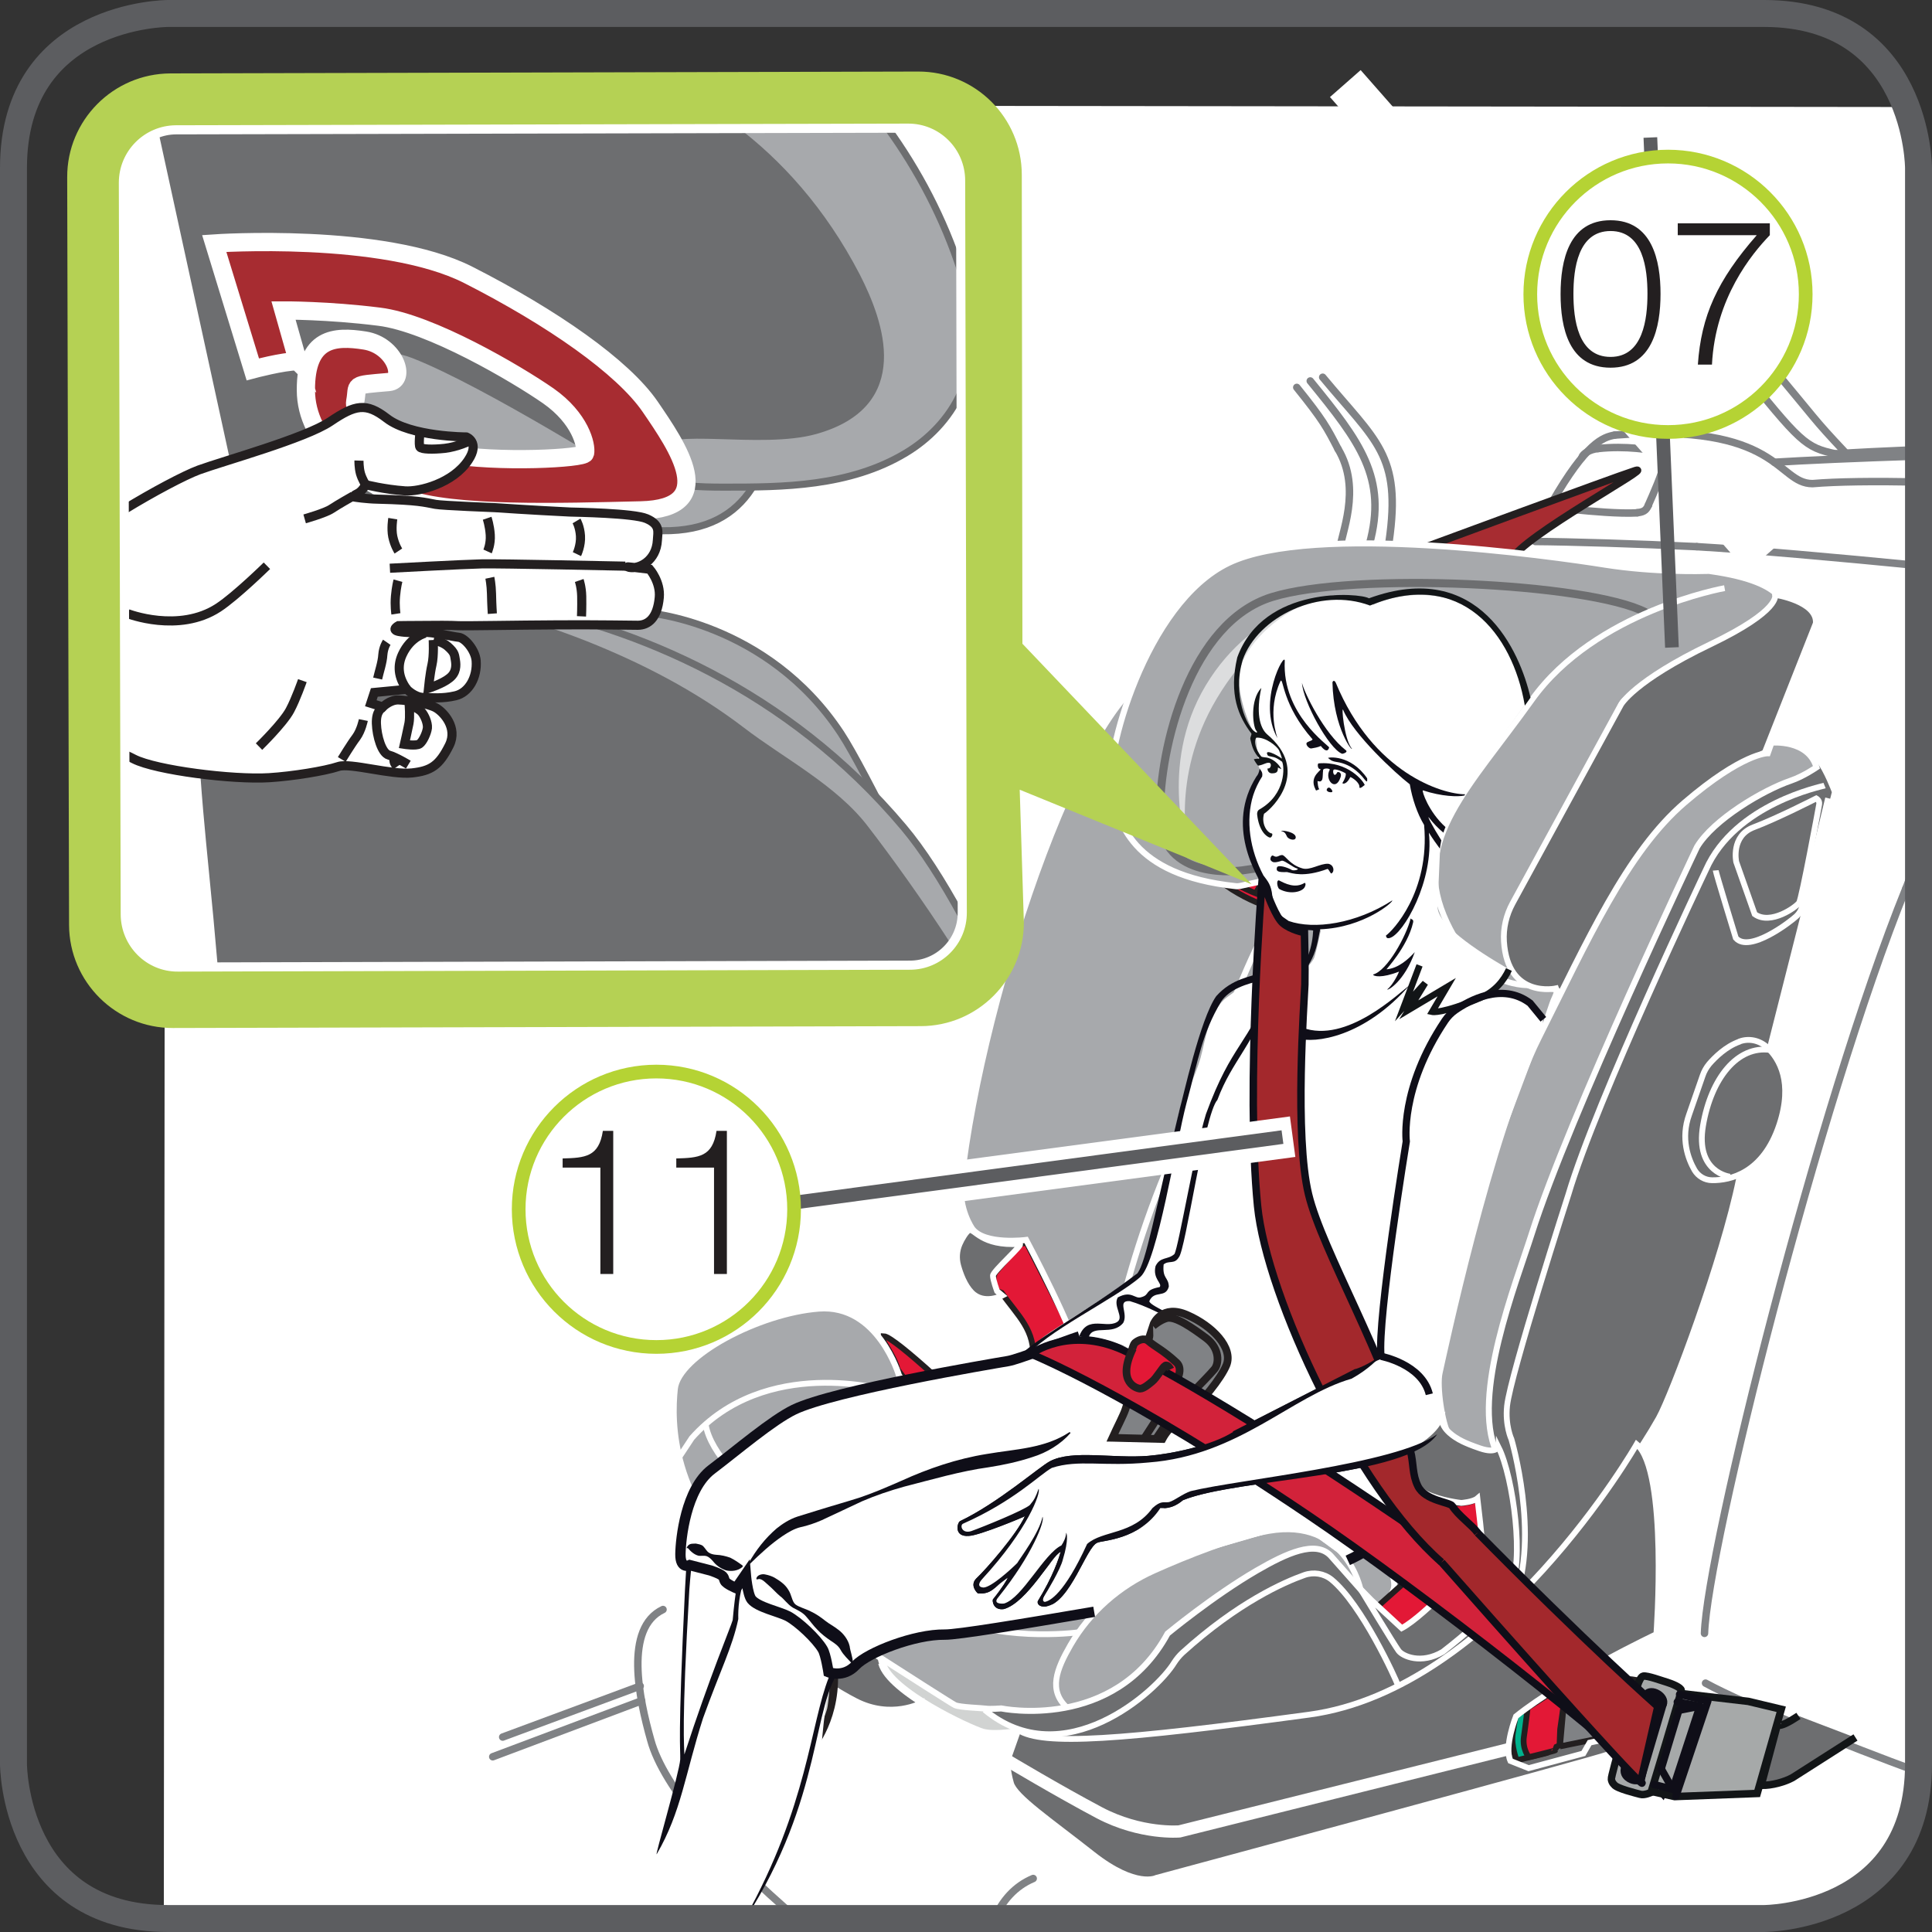
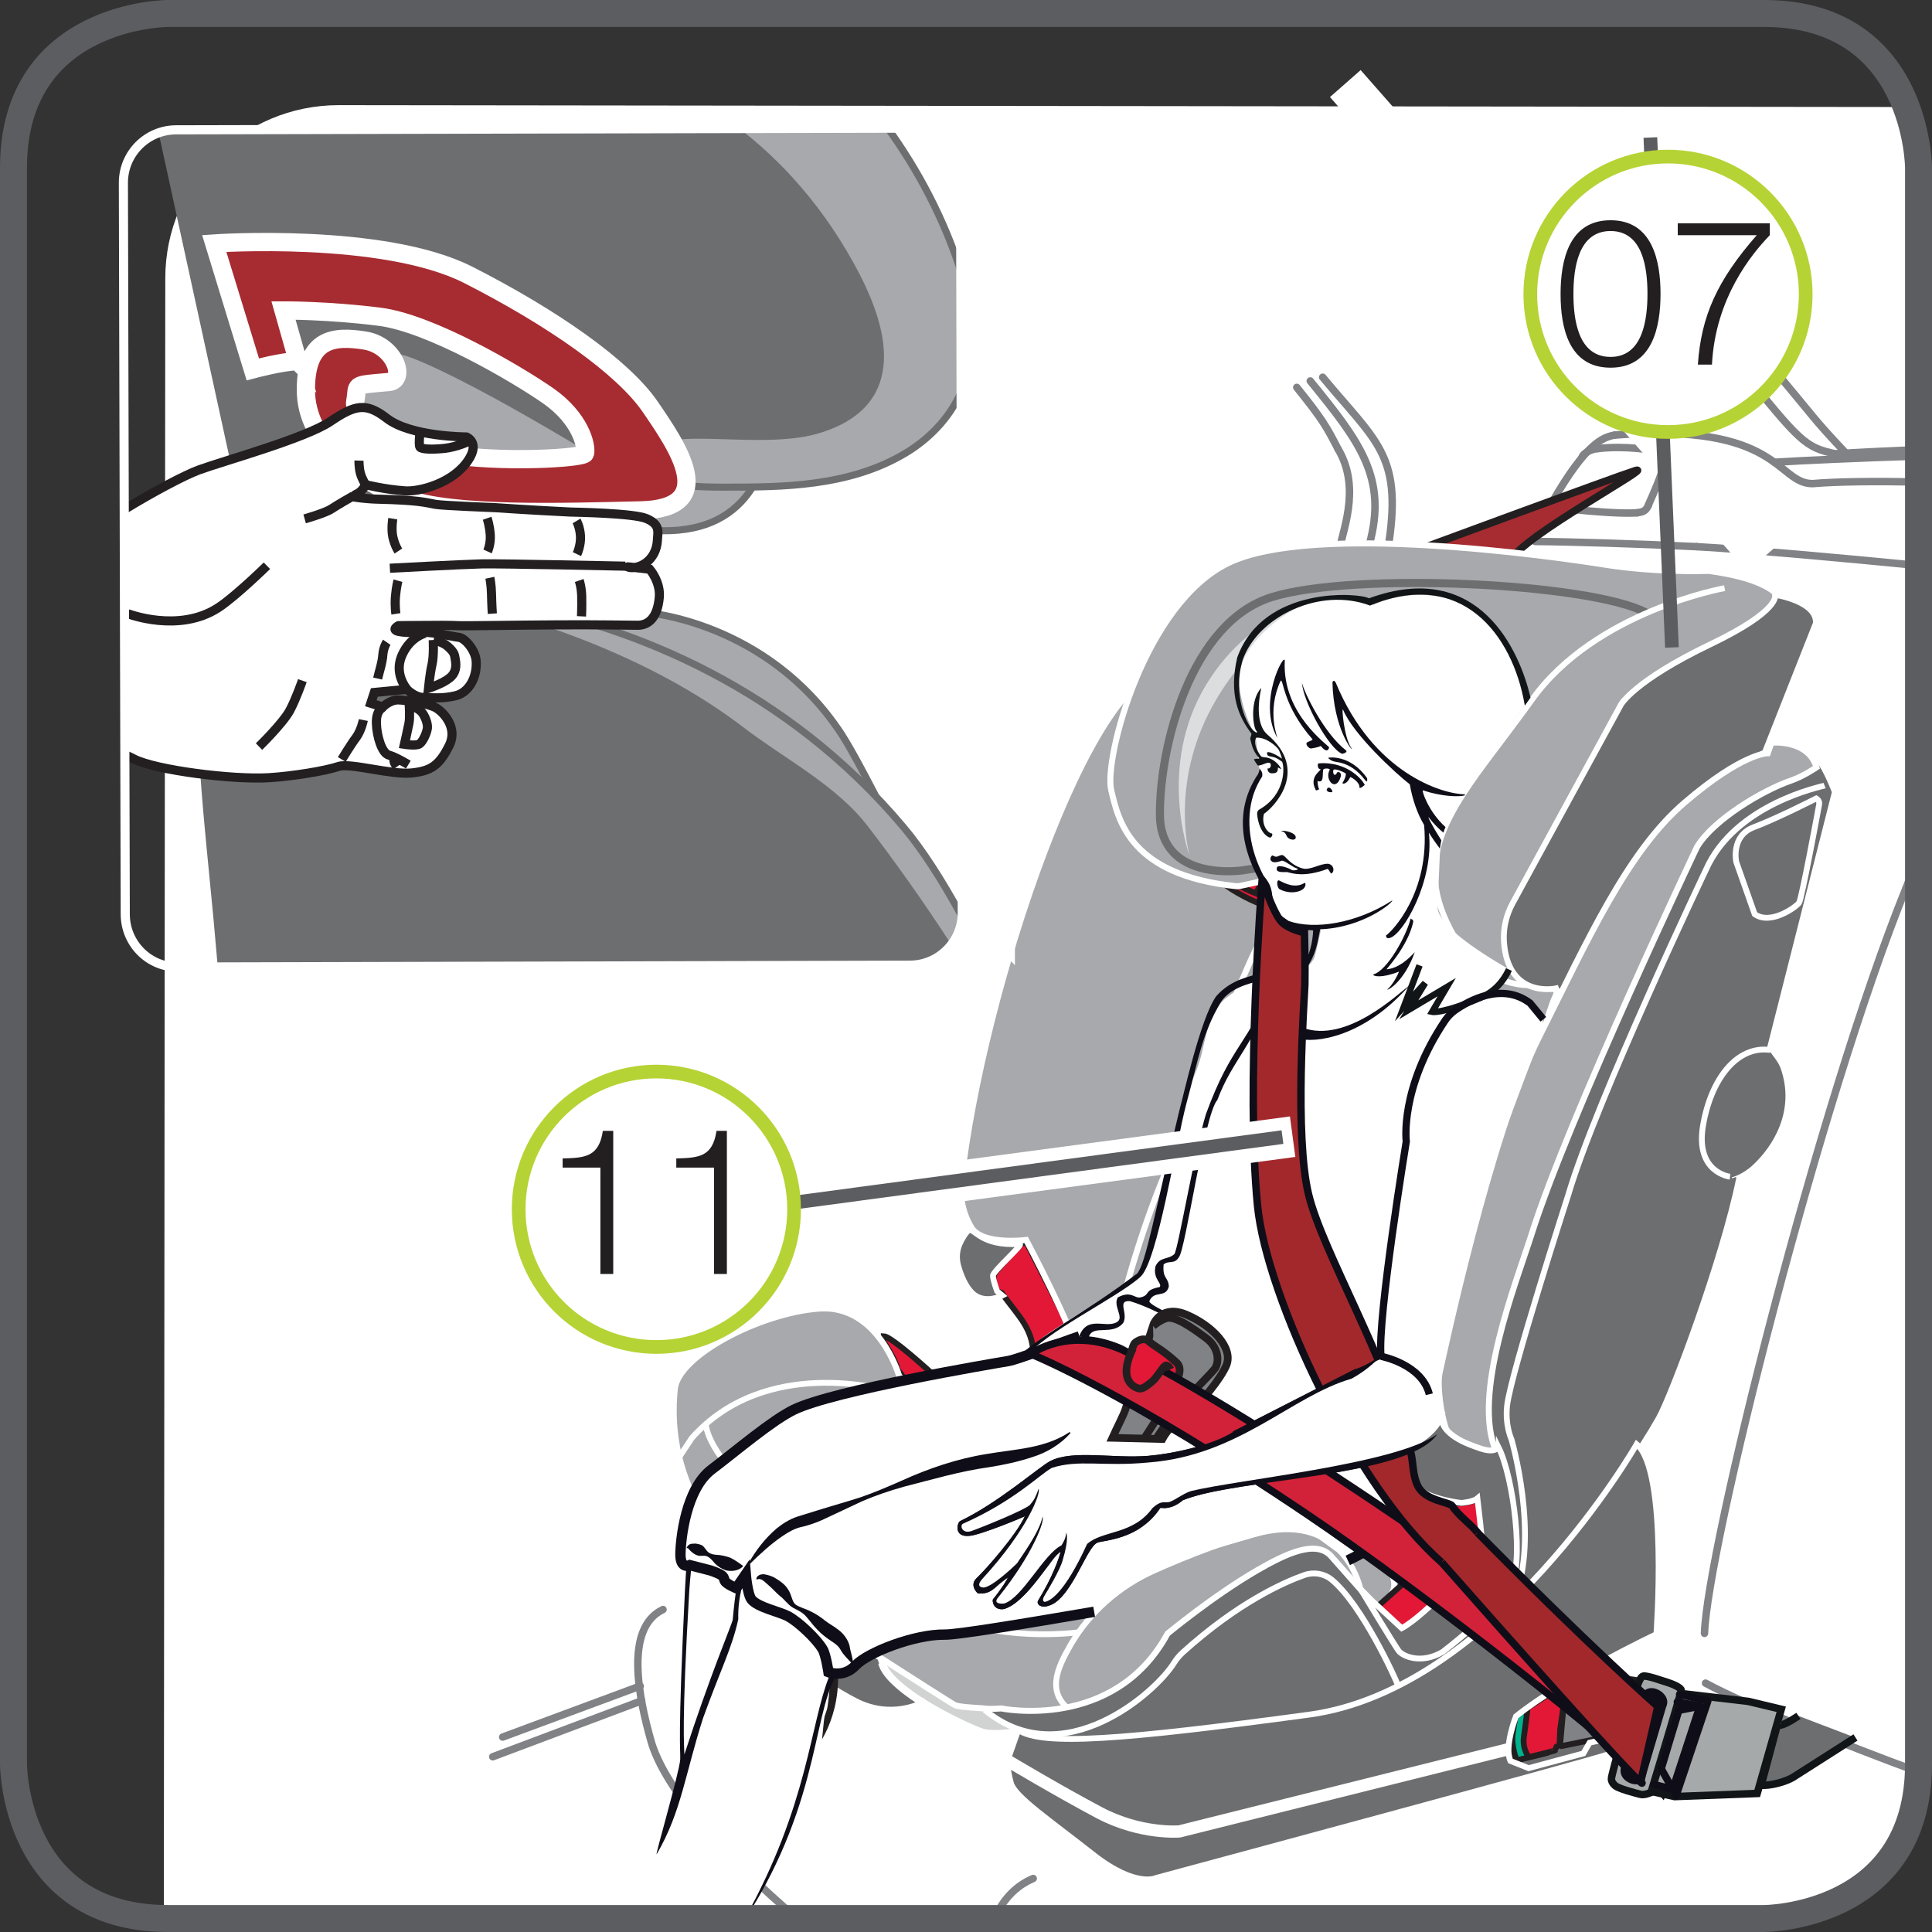
<svg xmlns="http://www.w3.org/2000/svg" xml:space="preserve" width="25mm" height="25mm" version="1.1" style="shape-rendering:geometricPrecision; text-rendering:geometricPrecision; image-rendering:optimizeQuality; fill-rule:evenodd; clip-rule:evenodd" viewBox="0 0 93.16 93.16">
  <rect x="0" y="0" width="93.16" height="93.16" fill="#333333" stroke="none" />
  <defs>
    <style type="text/css">
   
    .str2 {stroke:white;stroke-width:0.29;stroke-miterlimit:4}
    .str7 {stroke:white;stroke-width:0.29;stroke-miterlimit:4}
    .str9 {stroke:#6D6E70;stroke-width:0.39;stroke-miterlimit:4}
    .str10 {stroke:white;stroke-width:0.59;stroke-miterlimit:4}
    .str11 {stroke:#121517;stroke-width:0.31;stroke-miterlimit:10}
    .str12 {stroke:#0F0E18;stroke-width:0.5;stroke-miterlimit:4}
    .str20 {stroke:white;stroke-width:0.88;stroke-miterlimit:4}
    .str19 {stroke:#6D6E70;stroke-width:0.34;stroke-miterlimit:4}
    .str21 {stroke:#231F20;stroke-width:0.44;stroke-miterlimit:10}
    .str22 {stroke:white;stroke-width:0.44;stroke-miterlimit:4}
    .str24 {stroke:#5C5D60;stroke-width:1.3;stroke-miterlimit:4}
    .str25 {stroke:white;stroke-width:1.97;stroke-miterlimit:4}
    .str13 {stroke:#0F0E18;stroke-width:0.35;stroke-miterlimit:4}
    .str15 {stroke:#0F0E18;stroke-width:0.36;stroke-miterlimit:4}
    .str16 {stroke:#121517;stroke-width:0.36;stroke-miterlimit:4}
    .str1 {stroke:#231F20;stroke-width:0.36;stroke-miterlimit:4}
    .str14 {stroke:#231F20;stroke-width:0.37;stroke-miterlimit:4}
    .str5 {stroke:white;stroke-width:0.37;stroke-miterlimit:4}
    .str26 {stroke:#5C5D60;stroke-width:0.66;stroke-miterlimit:4}
    .str27 {stroke:#B5D334;stroke-width:0.66;stroke-miterlimit:2.613}
    .str8 {stroke:#231F20;stroke-width:0.28;stroke-miterlimit:10}
    .str3 {stroke:#231F20;stroke-width:0.28;stroke-miterlimit:4}
    .str23 {stroke:#6D6E70;stroke-width:0.28;stroke-miterlimit:4}
    .str6 {stroke:white;stroke-width:0.28;stroke-miterlimit:10}
    .str4 {stroke:white;stroke-width:0.28;stroke-miterlimit:4}
    .str18 {stroke:#0F0E18;stroke-width:0.5;stroke-linecap:round;stroke-linejoin:round;stroke-miterlimit:4}
    .str17 {stroke:#0F0E18;stroke-width:0.36;stroke-linecap:round;stroke-linejoin:round;stroke-miterlimit:4}
    .str0 {stroke:#808285;stroke-width:0.36;stroke-linecap:round;stroke-linejoin:round;stroke-miterlimit:4}
    .fil13 {fill:none}
    .fil1 {fill:none;fill-rule:nonzero}
    .fil11 {fill:#0F0E18}
    .fil14 {fill:#121517}
    .fil15 {fill:white}
    .fil4 {fill:#00B28D;fill-rule:nonzero}
    .fil16 {fill:#0F0E18;fill-rule:nonzero}
    .fil12 {fill:#0F0E18;fill-rule:nonzero}
    .fil10 {fill:#231F20;fill-rule:nonzero}
    .fil3 {fill:#6D6E70;fill-rule:nonzero}
    .fil6 {fill:#808285;fill-rule:nonzero}
    .fil19 {fill:#A3282C;fill-rule:nonzero}
    .fil18 {fill:#A6A9A9;fill-rule:nonzero}
    .fil2 {fill:#A72C31;fill-rule:nonzero}
    .fil8 {fill:#A7A9AC;fill-rule:nonzero}
    .fil20 {fill:#B5D154;fill-rule:nonzero}
    .fil7 {fill:#D1D3D2;fill-rule:nonzero}
    .fil17 {fill:#D2223A;fill-rule:nonzero}
    .fil9 {fill:#DCDDDE;fill-rule:nonzero}
    .fil5 {fill:#E31836;fill-rule:nonzero}
    .fil0 {fill:white;fill-rule:nonzero}
    .fil21 {fill:#231F20;fill-rule:nonzero}
   
  </style>
  </defs>
  <g id="Слой_x0020_1">
    <path class="fil0" d="M7.91 92.51c-0.01,-0.15 -0.01,-0.3 -0.01,-0.45l0.07 -78.64c0,-4.62 3.74,-8.35 8.36,-8.35l75.59 0.09c0.59,1.57 0.59,2.95 0.59,2.95l0 76.96c0,7.45 -7.45,7.45 -7.45,7.45l-76.96 0 -0.19 -0z" />
    <path class="fil1 str0" d="M63.18 18.37c2.39,2.93 3.73,4.68 2.85,7.88" />
    <path class="fil1 str0" d="M63.78 18.19c2.56,3.09 3.81,3.72 3.2,7.93" />
    <path class="fil1 str0" d="M92.51 85.44c-3.42,-1.25 -8.41,-3.26 -10.27,-4.28" />
    <path class="fil1 str0" d="M77.86 20.98c-0.56,0.1 -1.37,0.37 -3.03,3.26" />
    <path class="fil1 str0" d="M80.24 22.34c0.07,-0.27 0.08,-0.48 -0.09,-0.54" />
    <path class="fil1 str0" d="M79.48 24.36c0.22,-0.5 0.69,-1.54 0.76,-2.02" />
    <path class="fil1 str0" d="M75.99 24.58c0.67,0.07 2.12,0.2 2.96,0.15" />
    <path class="fil1 str0" d="M80.16 21.8c-0.52,-0.11 -1.78,-0.32 -3.11,-0.17" />
    <path class="fil1 str0" d="M92.51 23.24c-2.17,-0.04 -3.94,-0.02 -5.11,0.08 -1.74,0 -1.55,-2.97 -9.54,-2.34" />
    <path class="fil1 str0" d="M91.9 42.85c0.19,-0.52 0.39,-1.05 0.62,-1.58" />
    <path class="fil1 str0" d="M82.19 78.76c0.13,-4.06 5.5,-25.52 9.71,-35.92" />
    <path class="fil1 str0" d="M81.82 26.36c-2.84,-0.14 -6.17,-0.24 -7.79,-0.25" />
    <path class="fil1 str0" d="M92.51 27.27c-3.96,-0.39 -8.12,-0.76 -10.69,-0.91" />
    <path class="fil1 str0" d="M78.95 24.72c0.4,-0.03 0.45,-0.2 0.54,-0.36" />
    <path class="fil1 str0" d="M77.05 21.63c-0.4,0.04 -0.72,0.25 -0.77,0.42" />
    <path class="fil1 str0" d="M64.52 21.65c1.17,1.95 0.12,4.15 0.08,4.87" />
    <path class="fil1 str0" d="M62.53 18.68c1.28,1.59 1.45,1.93 1.99,2.97" />
    <path class="fil1 str0" d="M92.51 21.99c-3.03,0.1 -5.51,0.21 -6.95,0.3" />
    <path class="fil1 str0" d="M83.8 17.59c3.04,3.78 3.24,3.98 4.73,4.3" />
    <path class="fil1 str0" d="M31.97 77.61c-1.88,0.89 -1.16,4.28 -0.59,6.3 0.61,2.25 3.47,5.55 7.06,8.6" />
    <path class="fil1 str0" d="M85.22 17.44c2.49,2.96 2.14,2.66 3.72,4.34" />
    <path class="fil1 str0" d="M92.51 21.68c-1.67,0.07 -3.04,0.14 -3.98,0.2" />
    <path class="fil1 str0" d="M49.82 90.58c-0.88,0.37 -1.49,1.07 -1.86,1.93" />
    <line class="fil1 str0" x1="30.87" y1="81.3" x2="24.24" y2="83.76" />
    <line class="fil1 str0" x1="30.94" y1="82.01" x2="23.76" y2="84.71" />
    <path class="fil2" d="M72.86 27c0,0 -1.05,0.01 -1.31,-0.26 -0.26,-0.26 -3.79,0 -3.79,0 0,0 10.09,-3.73 11.1,-4.05 1,-0.3 -5.52,3.22 -5.99,4.31z" />
    <path class="fil1 str1" d="M72.86 27c0,0 -1.05,0.01 -1.31,-0.26 -0.26,-0.26 -3.79,0 -3.79,0 0,0 10.09,-3.73 11.1,-4.05 1,-0.3 -5.52,3.22 -5.99,4.31z" />
    <line class="fil1" x1="72.98" y1="32.44" x2="70.28" y2="32.27" />
    <line class="fil1 str2" x1="72.98" y1="32.44" x2="70.28" y2="32.27" />
    <polygon class="fil3" points="77.91,83.72 76.32,84.5 73.7,85.22 72.79,84.89 72.79,83.72 73.1,82.77 74.85,81.48 " />
    <path class="fil4" d="M74.89 81.55c0,0 0.13,0.31 0.15,0.39 0.02,0.08 -0.21,1.66 -0.21,1.66l-0.03 0.74 -0.15 0.07c0,0 -0.02,0.08 -0.02,0.1 -0,0.02 -1.5,0.37 -1.5,0.37 0,0 -0.27,-0.7 -0.19,-1.26 0.09,-0.68 0.16,-0.9 0.16,-0.9l1.8 -1.18z" />
    <path class="fil1 str3" d="M74.89 81.55c0,0 0.13,0.31 0.15,0.39 0.02,0.08 -0.21,1.66 -0.21,1.66l-0.03 0.74 -0.15 0.07c0,0 -0.02,0.08 -0.02,0.1 -0,0.02 -1.5,0.37 -1.5,0.37 0,0 -0.27,-0.7 -0.19,-1.26 0.09,-0.68 0.16,-0.9 0.16,-0.9l1.8 -1.18z" />
    <path class="fil5" d="M75.31 81.29c0,0 0.13,0.32 0.14,0.4 0.02,0.08 -0.22,1.7 -0.22,1.7l-0.03 0.77 -0.15 0.07c0,0 -0.06,0.15 -0.06,0.17 -0,0.02 -1.27,0.33 -1.27,0.33 0,0 -0.32,-0.39 -0.24,-0.97 0.1,-0.69 0.18,-1.41 0.18,-1.41l1.65 -1.06z" />
    <path class="fil1 str3" d="M75.31 81.29c0,0 0.13,0.32 0.14,0.4 0.02,0.08 -0.22,1.7 -0.22,1.7l-0.03 0.77 -0.15 0.07c0,0 -0.06,0.15 -0.06,0.17 -0,0.02 -1.27,0.33 -1.27,0.33 0,0 -0.32,-0.39 -0.24,-0.97 0.1,-0.69 0.18,-1.41 0.18,-1.41l1.65 -1.06z" />
    <path class="fil6" d="M75.22 84.21l3.62 -0.74c0,0 0.3,-0.12 0.27,-0.31l-0.58 -0.09c0,0 -0.19,-0.12 -0.14,-0.22 0.05,-0.11 0.25,-0.23 0.33,-0.25 0.05,-0.02 0.35,-0.12 0.52,-0.18 0.1,-0.04 0.19,-0.1 0.25,-0.19 0.16,-0.22 0.38,-0.66 -0.01,-0.95 -0.54,-0.41 -1.18,-0.3 -1.18,-0.3l-2.84 0.57 -0.24 2.67z" />
    <path class="fil1 str3" d="M75.22 84.21l3.62 -0.74c0,0 0.3,-0.12 0.27,-0.31l-0.58 -0.09c0,0 -0.19,-0.12 -0.14,-0.22 0.05,-0.11 0.25,-0.23 0.33,-0.25 0.05,-0.02 0.35,-0.12 0.52,-0.18 0.1,-0.04 0.19,-0.1 0.25,-0.19 0.16,-0.22 0.38,-0.66 -0.01,-0.95 -0.54,-0.41 -1.18,-0.3 -1.18,-0.3l-2.84 0.57 -0.24 2.67z" />
    <path class="fil7" d="M49.1 83.42c0,0 -1.09,0.27 -1.82,0.02 -0.73,-0.25 -4.49,-1.98 -4.67,-3.36l3.74 2.08 0.28 0.05 0.27 -0.1c0,0 0.85,0.73 2.19,1.31z" />
    <path class="fil3" d="M87.59 36.74c0,0 0.12,0.34 -0.77,0.74 -0.89,0.4 -4.18,0.86 -5.65,4.05 -1.47,3.18 -5.08,11.13 -5.08,11.13 0,0 -4.59,13.92 -4.76,15.21 0,0 0.22,1.16 0.42,1.81 0.03,0.09 0.05,0.17 0.08,0.23 0.21,0.54 0.45,-0.04 0.45,-0.04l0.24 0.74c0,0 1.34,4.96 -0.18,6.38 -1.52,1.42 -3.24,3.61 -4.82,2.63l-2.35 -3.58c0,0 -0.87,-1.73 -2.73,-1.2 -1.86,0.54 -5.7,3.28 -5.7,3.28 0,0 -2.88,6.15 -9.75,3.91 0,0 1.82,2.37 6.42,1.88 3.39,-0.36 14.74,0.47 21.39,-8.61 0,0 3.33,-3.91 5.06,-6.98 0.61,-1.09 3.06,-7.59 3.86,-11.51 0.03,-0.15 -0.24,0.1 -0.21,-0.04 0,0 0.51,-0.12 1.02,-0.6 0.94,-0.87 2.06,-2.6 1.33,-4.66 -0.13,-0.36 -0.41,-0.62 -0.65,-1.01l3.12 -12.3c0,0 -0.38,-1.01 -0.74,-1.46z" />
    <path class="fil5" d="M46.81 67.97c0,0 -3.66,-3.53 -4.2,-3.54l-0.01 0.25c0,0 0.62,0.95 0.67,1.34l0.94 1.26 1.11 0.92 1.49 -0.23z" />
    <path class="fil1 str3" d="M46.81 67.97c0,0 -3.66,-3.53 -4.2,-3.54l-0.01 0.25c0,0 0.62,0.95 0.67,1.34l0.94 1.26 1.11 0.92 1.49 -0.23z" />
    <path class="fil5" d="M49.17 59.99l-1.12 1.3c0,0 -0.34,0.27 0.03,0.97l0.22 0.08c0.79,1.13 1.64,1.79 1.51,3.29 -0.08,0.9 -1.12,1.76 -1.93,2.53l2.68 0.31c0,0 2.05,-1.59 1.8,-2.93l-2.86 -5.62 -0.33 0.07z" />
    <path class="fil1 str3" d="M49.17 59.99l-1.12 1.3c0,0 -0.34,0.27 0.03,0.97l0.22 0.08c0.79,1.13 1.64,1.79 1.51,3.29 -0.08,0.9 -1.12,1.76 -1.93,2.53l2.68 0.31c0,0 2.05,-1.59 1.8,-2.93l-2.86 -5.62 -0.33 0.07z" />
    <path class="fil3" d="M44.44 82.11c0,0 -1.47,0.8 -3.19,-0.09 -1.72,-0.88 -3.92,-2.61 -3.92,-2.61 0,0 -0.78,-0.9 -0.45,-2.98l0.05 -0.51c0,0 5.51,3.62 5.53,3.75 0.02,0.13 -0.3,0.93 1.98,2.44z" />
    <path class="fil1 str4" d="M44.44 82.11c0,0 -1.47,0.8 -3.19,-0.09 -1.72,-0.88 -3.92,-2.61 -3.92,-2.61 0,0 -0.78,-0.9 -0.45,-2.98l0.05 -0.51c0,0 5.51,3.62 5.53,3.75 0.02,0.13 -0.3,0.93 1.98,2.44z" />
    <path class="fil1 str5" d="M49.11 83.5c0,0 -1.13,0.21 -1.73,0.04 -0.6,-0.17 -4.48,-1.96 -4.85,-3.35" />
    <path class="fil3" d="M49.17 59.99c0.21,-0.01 -1.29,1.31 -1.29,1.52 0,0.21 0.2,0.75 0.2,0.75l0.25 0.21c0,0 -0.88,0.47 -1.48,-0.15 -0.34,-0.35 -0.54,-0.9 -0.65,-1.3 -0.09,-0.34 -0.07,-0.7 0.07,-1.03 0.1,-0.24 0.33,-0.62 0.46,-0.67 0.27,-0.1 0.57,0.78 2.43,0.66z" />
    <path class="fil1 str6" d="M49.17 59.99c0.21,-0.01 -1.29,1.31 -1.29,1.52 0,0.21 0.2,0.75 0.2,0.75l0.25 0.21c0,0 -0.88,0.47 -1.48,-0.15 -0.34,-0.35 -0.54,-0.9 -0.65,-1.3 -0.09,-0.34 -0.07,-0.7 0.07,-1.03 0.1,-0.24 0.33,-0.62 0.46,-0.67 0.27,-0.1 0.57,0.78 2.43,0.66z" />
    <path class="fil8" d="M69.84 74.35l-0.05 -2c0,0 -2.08,-0.39 -1.77,-2.39l1.53 -1.56c0,0 -0.24,-1.93 -0.18,-2.08 0.06,-0.15 1.86,-7.79 1.86,-7.79 0,0 -9.84,-19.94 -12.08,-17.68l-5.88 -0.06 -0.49 24.36 -1.24 3.56 0.54 2.64c0,0 6.45,2.52 8.08,2.7 0,0 4.24,0.24 5.82,1.54l0.99 1.71 2.49 -2.35 0.38 -0.59z" />
    <path class="fil8" d="M51.74 68.82c0,0 -3.97,-1.3 -6.42,-0.62l-1.11 -0.77 -0.86 -1.1c0,0 -1,-3.45 -3.87,-3.23 -2.87,0.22 -6.77,2.27 -6.94,3.87 -0.17,1.6 -0.19,5.43 3.72,8.73l1.36 1.13c0,0 8.2,5.29 8.43,5.39 0.23,0.11 1.31,0.14 1.5,0.17 0.18,0.03 0.73,-0.01 0.73,-0.01 0,0 5.45,1.13 8.02,-3.61 0,0 2.2,-1.82 4.3,-3.04 1.45,-0.84 2.83,-1.47 3.56,-0.72l2.22 2.51c0,0 0.82,-0.45 0.85,-1.06 0.03,-0.84 -0.91,-2.25 -2.23,-2.23 0,0 -0.58,-0.36 -1.19,-0.38 -4.1,-0.1 -6.91,-3.18 -7.68,-3.28 -0.94,-0.12 -2.06,-0.33 -2.42,-0.47l-1.98 -1.28z" />
    <path class="fil1 str7" d="M51.74 68.82c0,0 -3.97,-1.3 -6.42,-0.62l-1.11 -0.77 -0.86 -1.1c0,0 -1,-3.45 -3.87,-3.23 -2.87,0.22 -6.77,2.27 -6.94,3.87 -0.17,1.6 -0.19,5.43 3.72,8.73l1.36 1.13c0,0 8.2,5.29 8.43,5.39 0.23,0.11 1.31,0.14 1.5,0.17 0.18,0.03 0.73,-0.01 0.73,-0.01 0,0 5.45,1.13 8.02,-3.61 0,0 2.2,-1.82 4.3,-3.04 1.45,-0.84 2.83,-1.47 3.56,-0.72l2.22 2.51c0,0 0.82,-0.45 0.85,-1.06 0.03,-0.84 -0.91,-2.25 -2.23,-2.23 0,0 -0.58,-0.36 -1.19,-0.38 -4.1,-0.1 -6.91,-3.18 -7.68,-3.28 -0.94,-0.12 -2.06,-0.33 -2.42,-0.47l-1.98 -1.28z" />
    <path class="fil8" d="M54.14 64.47c0,0 -2.12,2.63 -2.19,3.65 -0.01,0.1 0.02,0.31 -0.04,0.46 -0.04,0.12 -0.19,0.21 -0.19,0.21l-1.21 -0.35c0,0 1.82,-1.34 1.59,-2.76 -0.24,-1.43 -2.62,-5.89 -2.62,-5.89 0,0 -2,0.26 -2.6,-0.54 0,0 -0.67,-0.94 -0.53,-2.24 1.02,-9.26 6.28,-24.75 9.91,-24.67l-2.11 32.13z" />
    <path class="fil1 str7" d="M54.14 64.47c0,0 -2.12,2.63 -2.19,3.65 -0.01,0.1 0.02,0.31 -0.04,0.46 -0.04,0.12 -0.19,0.21 -0.19,0.21l-1.21 -0.35c0,0 1.82,-1.34 1.59,-2.76 -0.24,-1.43 -2.62,-5.89 -2.62,-5.89 0,0 -2,0.26 -2.6,-0.54 0,0 -0.67,-0.94 -0.53,-2.24 1.02,-9.26 6.28,-24.75 9.91,-24.67" />
    <path class="fil8" d="M57.06 54.61c0.68,-1.41 4.02,-11.88 5.37,-11.17 1.46,0.76 2.22,-0.91 3.38,-0.87 3.39,0.13 8.15,2.58 9.08,2.92 0.87,0.32 -4.56,18.13 -6.01,22.97 -0.22,0.74 -0.7,1.06 -1.15,1.19 -0.53,0.15 -1.03,0.04 -1.03,0.04l-11.6 -4.16c-0.86,-0.23 -1.39,-1.1 -1.18,-1.97 0.56,-2.28 1.54,-5.63 3.13,-8.94z" />
    <path class="fil1 str7" d="M57.06 54.61c0.68,-1.41 4.02,-11.88 5.37,-11.17 1.46,0.76 2.22,-0.91 3.38,-0.87 3.39,0.13 8.15,2.58 9.08,2.92 0.87,0.32 -4.56,18.13 -6.01,22.97 -0.22,0.74 -0.7,1.06 -1.15,1.19 -0.53,0.15 -1.03,0.04 -1.03,0.04l-11.6 -4.16c-0.86,-0.23 -1.39,-1.1 -1.18,-1.97 0.56,-2.28 1.54,-5.63 3.13,-8.94z" />
    <path class="fil8" d="M67.99 69.55c0,0 -1.2,4.46 -1.98,4.96l1.98 -4.96z" />
    <path class="fil1 str7" d="M67.99 69.55c0,0 -1.2,4.46 -1.98,4.96" />
    <path class="fil5" d="M65.09 43.81c0,0 -2.78,1.08 -5.97,-1.11l0.58 0.04c0,0 6.1,-1.7 7.7,-0.84 0,0 -1.72,0.92 -2.3,1.9z" />
    <path class="fil1 str3" d="M65.09 43.81c0,0 -2.78,1.08 -5.97,-1.11l0.58 0.04c0,0 6.1,-1.7 7.7,-0.84 0,0 -1.72,0.92 -2.3,1.9z" />
    <line class="fil1 str8" x1="62.41" y1="42.13" x2="62.07" y2="43.52" />
    <line class="fil1 str8" x1="63.12" y1="43.57" x2="62.74" y2="42.08" />
    <path class="fil1 str8" d="M64.09 43.54c-0.03,-0.08 -0.9,-1.5 -0.9,-1.5" />
    <line class="fil1 str8" x1="65.01" y1="43.29" x2="63.79" y2="41.92" />
    <path class="fil1 str8" d="M65.5 42.85c-0.04,-0.05 -1.05,-0.98 -1.05,-0.98" />
    <line class="fil1 str8" x1="61.76" y1="42.25" x2="61.3" y2="43.33" />
    <line class="fil1 str8" x1="60.91" y1="42.44" x2="60.56" y2="43.06" />
    <path class="fil1 str8" d="M65.24 43.22c0,0 -2.3,1.13 -5.45,-0.49" />
    <path class="fil8" d="M85.71 28.69c-0.38,-0.4 -1.25,-0.87 -3.23,-1.15 -0.03,-0.01 -0.07,-0.01 -0.1,-0.01 -0.36,0.01 -2.63,0.07 -4.98,-0.3 -2.56,-0.41 -14.08,-2.04 -18.15,-0.09 -4.07,1.95 -6.02,9.44 -5.67,10.95 0.35,1.5 0.92,4.1 6.01,4.64 0.07,0.01 0.13,0 0.2,-0.01 0.54,-0.12 3.22,-0.72 5.31,-0.91 0.57,-0.05 0.88,0.65 0.46,1.03 -0.26,0.23 -0.46,0.51 -0.5,0.83 -0.15,1.16 -0.48,2.61 -0.25,2.72 0.22,0.1 2.64,0.61 3.07,2.16 0.05,0.2 0.2,0.35 0.39,0.42l1.41 0.46c0.18,0.06 0.39,0.12 0.52,-0.01 0.73,-0.7 2.45,-0.67 4.11,0.32 0.33,0.19 0.22,-0.42 0.35,-0.78l0.2 -0.58c0.12,-0.36 0.38,-0.65 0,-0.7 -0.76,-0.09 -2.26,-0.75 -2.12,-3.19 0.01,-0.08 0.03,-0.16 0.07,-0.24l5.39 -10.31c0.03,-0.06 0.08,-0.12 0.13,-0.17 0.38,-0.34 2.06,-1.76 4.01,-2.34 0.04,-0.01 0.08,-0.03 0.12,-0.05l3.11 -1.77c0.34,-0.19 0.4,-0.65 0.14,-0.93z" />
    <path class="fil1 str7" d="M85.71 28.69c-0.38,-0.4 -1.25,-0.87 -3.23,-1.15 -0.03,-0.01 -0.07,-0.01 -0.1,-0.01 -0.36,0.01 -2.63,0.07 -4.98,-0.3 -2.56,-0.41 -14.08,-2.04 -18.15,-0.09 -4.07,1.95 -6.02,9.44 -5.67,10.95 0.35,1.5 0.92,4.1 6.01,4.64 0.07,0.01 0.13,0 0.2,-0.01 0.54,-0.12 3.22,-0.72 5.31,-0.91 0.57,-0.05 0.88,0.65 0.46,1.03 -0.26,0.23 -0.46,0.51 -0.5,0.83 -0.15,1.16 -0.48,2.61 -0.25,2.72 0.22,0.1 2.64,0.61 3.07,2.16 0.05,0.2 0.2,0.35 0.39,0.42l1.41 0.46c0.18,0.06 0.39,0.12 0.52,-0.01 0.73,-0.7 2.45,-0.67 4.11,0.32 0.33,0.19 0.22,-0.42 0.35,-0.78l0.2 -0.58c0.12,-0.36 0.38,-0.65 0,-0.7 -0.76,-0.09 -2.26,-0.75 -2.12,-3.19 0.01,-0.08 0.03,-0.16 0.07,-0.24l5.39 -10.31c0.03,-0.06 0.08,-0.12 0.13,-0.17 0.38,-0.34 2.06,-1.76 4.01,-2.34 0.04,-0.01 0.08,-0.03 0.12,-0.05l3.11 -1.77c0.34,-0.19 0.4,-0.65 0.14,-0.93z" />
    <path class="fil1 str6" d="M87.58 38.5c0,0 0.17,0.09 0.14,0.28 -0.03,0.18 -0.84,4.56 -0.97,4.75 -0.13,0.2 -1.37,1.1 -2.14,0.55l-0.89 -2.52c0,0 -0.27,-1.25 0.84,-1.67 1.12,-0.42 3.02,-1.39 3.02,-1.39z" />
-     <path class="fil1 str6" d="M82.73 41.97c0.01,0.13 0.97,3.26 0.97,3.26 0.65,0.75 2.66,-0.8 2.93,-1.06 0.27,-0.26 0.29,-0.57 0.29,-0.57l1.23 -5.11" />
    <path class="fil1 str9" d="M69.22 41.87c0,0 -0.38,-0.32 -1.49,-0.09 0,0 -1.1,-0.83 -7.83,0.19 0,0 -3.94,0.59 -3.97,-2.68 -0.02,-3.27 1.47,-9.28 5.4,-10.5 3.93,-1.22 15.27,-0.69 18.03,0.74" />
    <path class="fil9" d="M57.34 41.17c0,0 -0.99,-3.61 1.34,-7.5 2.35,-3.93 5.77,-4.99 5.77,-4.99 0.03,-0.01 -0.02,0 0,0 0,0 -3.96,0.45 -6.31,4.37 -2.34,3.9 -0.81,8.12 -0.81,8.12z" />
    <path class="fil1 str4" d="M83.16 28.36c0,0 -6.24,1.11 -9.29,5.38 -3.05,4.27 -5.77,6.72 -4.25,10.4 1.52,3.67 4.22,3.36 4.22,3.36" />
-     <path class="fil1 str6" d="M83.88 50.22c0.46,-0.17 0.97,-0.05 1.33,0.28 0.6,0.56 1.26,1.69 0.59,3.73 -0.78,2.36 -2.39,2.69 -3.24,2.68 -0.35,-0 -0.67,-0.19 -0.85,-0.49 -0.31,-0.54 -0.68,-1.52 -0.26,-2.68l0.65 -1.87c0.07,-0.21 0.18,-0.4 0.32,-0.57 0.28,-0.32 0.79,-0.83 1.45,-1.07z" />
    <path class="fil1 str6" d="M83.42 56.74c0,0 -1.69,-0.19 -1.3,-2.47 0.39,-2.28 1.66,-3.87 3.25,-3.64" />
    <path class="fil3" d="M85.59 28.68c0,0 2.04,0.31 1.97,1.37l-2.46 6.23c0,0 -3.57,1.67 -6.56,7.28 -2.98,5.61 -3.51,4.1 -3.51,4.1 0,0 -2.33,0.52 -2.51,-2.26 -0.04,-0.64 0.11,-1.28 0.42,-1.85l5.22 -9.57c0,0 0.62,-1.14 4.31,-2.91 3.44,-1.65 3.12,-2.38 3.12,-2.38z" />
    <path class="fil1 str4" d="M85.59 28.68c0,0 2.04,0.31 1.97,1.37l-2.46 6.23c0,0 -3.57,1.67 -6.56,7.28 -2.98,5.61 -3.51,4.1 -3.51,4.1 0,0 -2.33,0.52 -2.51,-2.26 -0.04,-0.64 0.11,-1.28 0.42,-1.85l5.22 -9.57c0,0 0.62,-1.14 4.31,-2.91 3.44,-1.65 3.12,-2.38 3.12,-2.38z" />
    <path class="fil8" d="M72.15 70.02c0.12,0.27 -2.02,-0.4 -2.31,-0.87 -0.29,-0.46 -0.58,-2.31 -0.42,-2.97 0.15,-0.66 2.45,-11.52 4.78,-16.15 2.33,-4.63 4.23,-8.93 7.03,-11.33 2.8,-2.4 4.01,-2.38 4.01,-2.38l0.18 -0.51c0,0 1.78,-0.17 2.17,1.19 0,0 -0.62,0.43 -1.23,0.64 -1.35,0.46 -3.74,1.88 -4.53,3.2 0,0 -6.17,12.98 -7.97,18.65 -0.76,2.39 -2.92,7.79 -1.71,10.52z" />
    <path class="fil1 str7" d="M72.15 70.02c0.12,0.27 -2.02,-0.4 -2.31,-0.87 -0.29,-0.46 -0.58,-2.31 -0.42,-2.97 0.15,-0.66 2.45,-11.52 4.78,-16.15 2.33,-4.63 4.23,-8.93 7.03,-11.33 2.8,-2.4 4.01,-2.38 4.01,-2.38l0.18 -0.51c0,0 1.78,-0.17 2.17,1.19 0,0 -0.62,0.43 -1.23,0.64 -1.35,0.46 -3.74,1.88 -4.53,3.2 0,0 -6.17,12.98 -7.97,18.65 -0.76,2.39 -2.92,7.79 -1.71,10.52z" />
    <path class="fil1 str6" d="M87.98 37.88c-0.1,0.04 -4.31,0.87 -5.72,4.06 0,0 -5.29,11.12 -6.63,15.65 0,0 -2.8,8.69 -2.96,10.2 -0.1,0.95 0.21,1.61 0.21,1.61 0,0 1.37,4.65 0.14,7.73" />
    <path class="fil3" d="M49.1 83.42l-0.52 1.47c0,0 -0.02,0.44 0.17,1.1 0.19,0.66 1.87,1.79 3.95,3.43 2.09,1.64 3.06,1.13 3.06,1.13 0,0 21.56,-5.81 21.78,-5.96 0.22,-0.15 0.34,-0.82 0.34,-0.82l-1.23 0.26 -0.3 0.52 -2.64 0.71 -0.88 -0.35c-0.31,-0.69 0.27,-2.15 0.27,-2.15 2.29,-1.84 6.77,-3.96 6.77,-3.96 0,0 0.58,-7.87 -0.95,-9.16 0,0 -6.77,11.82 -15.8,13.04 -9.02,1.22 -12.85,1.52 -14.02,0.74z" />
    <path class="fil1 str4" d="M49.1 83.42l-0.52 1.47c0,0 -0.02,0.44 0.17,1.1 0.19,0.66 1.87,1.79 3.95,3.43 2.09,1.64 3.06,1.13 3.06,1.13 0,0 21.56,-5.81 21.78,-5.96 0.22,-0.15 0.34,-0.82 0.34,-0.82l-1.23 0.26 -0.3 0.52 -2.64 0.71 -0.88 -0.35c-0.31,-0.69 0.27,-2.15 0.27,-2.15 2.29,-1.84 6.77,-3.96 6.77,-3.96 0,0 0.58,-7.87 -0.95,-9.16 0,0 -6.77,11.82 -15.8,13.04 -9.02,1.22 -12.85,1.52 -14.02,0.74z" />
    <path class="fil1 str10" d="M72.75 84.34l-15.88 3.97c0,0 -1.85,0.16 -3.86,-0.9 -2,-1.06 -4.44,-2.52 -4.44,-2.52" />
    <path class="fil5" d="M66.46 77.45l1.11 1.23c0.57,-0.15 3.78,-3.24 3.91,-3.72 0.13,-0.48 -0.12,-2.74 -0.12,-2.74 0,0 -0.71,0.46 -1.58,0.17l0.03 1.62c0.01,0.28 -0.11,0.55 -0.33,0.73l-3.03 2.7z" />
    <path class="fil1 str3" d="M66.46 77.45l1.11 1.23c0.57,-0.15 3.78,-3.24 3.91,-3.72 0.13,-0.48 -0.12,-2.74 -0.12,-2.74 0,0 -0.71,0.46 -1.58,0.17l0.03 1.62c0.01,0.28 -0.11,0.55 -0.33,0.73l-3.03 2.7z" />
    <path class="fil3" d="M72.26 69.8c-0.04,-0.08 -0.06,0.32 -0.89,0.04 -0.83,-0.28 -1.09,-0.47 -1.09,-0.47 0,0 -0.78,-0.42 -0.75,-0.97 0,0 -1.46,1.35 -1.57,1.63 -0.11,0.28 0.09,1.64 0.81,1.99 0.72,0.35 1.69,0.45 1.69,0.45 0,0 0.57,-0.04 0.78,-0.22 0,0 0.28,2.33 0.24,2.43 -0.03,0.1 -0.32,0.52 -0.32,0.52 0,0 -2.43,2.71 -3.57,3.31l-1.46 -1.35 -0.53 -0.54c0,0 1.65,2.73 1.84,2.98 0.19,0.26 1.08,0.67 2.13,0.05 0,0 2.53,-1.94 3.24,-3.08 0.71,-1.14 0.17,-5.34 -0.55,-6.78z" />
    <path class="fil1 str6" d="M72.26 69.8c-0.04,-0.08 -0.06,0.32 -0.89,0.04 -0.83,-0.28 -1.09,-0.47 -1.09,-0.47 0,0 -0.78,-0.42 -0.75,-0.97 0,0 -1.46,1.35 -1.57,1.63 -0.11,0.28 0.09,1.64 0.81,1.99 0.72,0.35 1.69,0.45 1.69,0.45 0,0 0.57,-0.04 0.78,-0.22 0,0 0.28,2.33 0.24,2.43 -0.03,0.1 -0.32,0.52 -0.32,0.52 0,0 -2.43,2.71 -3.57,3.31l-1.46 -1.35 -0.53 -0.54c0,0 1.65,2.73 1.84,2.98 0.19,0.26 1.08,0.67 2.13,0.05 0,0 2.53,-1.94 3.24,-3.08 0.71,-1.14 0.17,-5.34 -0.55,-6.78z" />
    <path class="fil1 str4" d="M65.6 76.63c0,0 -0.69,-3.45 -4.42,-2.81 -1.67,0.29 -3.94,1.2 -5.53,1.91 -1.68,0.75 -3.11,2 -4.03,3.59 -0.68,1.18 -1.08,2.19 -0.16,3.03" />
    <path class="fil1 str4" d="M51.98 78.71c-0.13,0.02 -3.95,0.51 -6.77,-0.98 -2.82,-1.49 -2.95,-1.72 -2.95,-1.72" />
    <path class="fil1 str4" d="M40.42 74.88c0,0 -5.9,-3.4 -6.39,-6.17" />
    <path class="fil1 str4" d="M44.07 67.28c0,0 -1.13,-0.15 -1.24,-0.21 -0.11,-0.06 -5.92,-1.72 -9.47,2.27l-0.64 0.97" />
    <path class="fil1 str4" d="M58.39 74.6l-4.68 -2.75c0,0 -2.47,-2.01 -5.82,-2.46 0,0 -1.63,-1.15 -2.1,-1.28" />
    <path class="fil1 str4" d="M54.52 72.98c0,0 -1.97,-1.42 -2.45,-1.63 -0.48,-0.21 -1.31,-0.48 -1.39,-0.53 -0.09,-0.05 -1.09,-0.45 -1.36,-0.54 -0.27,-0.08 -0.93,-0.31 -0.98,-0.49 -0.05,-0.18 -0.04,-0.37 -0.04,-0.37" />
    <path class="fil1 str6" d="M47.48 82.45c3.8,3.15 8.29,-0.88 9.14,-2.28 0.11,-0.17 0.24,-0.33 0.39,-0.47 2.68,-2.43 4.92,-3.41 5.88,-3.75 0.45,-0.16 0.95,-0.08 1.32,0.22 1.46,1.2 3.1,4.8 3.2,5.1" />
    <path class="fil1 str8" d="M42.36 75.96l-0.15 -0.31 -0.84 -0.66 -0.73 -0.15c0,0 -3.79,1.1 -6.43,7.12 -0.24,0.56 -0.39,1.15 -0.41,1.76 -0.01,0.4 0.04,0.8 0.23,1.01l1.17 1.14c0,0 2.12,0.83 3.82,-1.37 0,0 1.32,-1.37 1.25,-3.79 0,0 -0.03,-1.81 0.63,-2.96 0,0 0.88,-1.69 1.45,-1.79z" />
    <path class="fil7" d="M35.08 85.74c-0.67,-3.11 3.14,-7.69 3.92,-8.28 0.79,-0.59 3.2,-1.69 3.2,-1.69 0,0 -0.74,-0.71 -0.82,-0.77 -0.08,-0.06 -0.82,-0.15 -0.82,-0.15 0,0 -4.16,2.09 -5.91,6.21 0,0 -1.32,2.44 -0.72,3.55l1.16 1.14z" />
    <path class="fil1 str8" d="M35.08 85.74c-0.67,-3.11 3.14,-7.69 3.92,-8.28 0.79,-0.59 3.2,-1.69 3.2,-1.69 0,0 -0.74,-0.71 -0.82,-0.77 -0.08,-0.06 -0.82,-0.15 -0.82,-0.15 0,0 -4.16,2.09 -5.91,6.21 0,0 -1.32,2.44 -0.72,3.55l1.16 1.14z" />
    <path class="fil1 str8" d="M39.05 77.41c0,0 -0.31,1.08 -0.35,2.46 -0.02,0.66 -0.12,1.32 -0.34,1.94 -0.44,1.26 -1.39,2.98 -3.34,3.18" />
    <path class="fil10" d="M41.04 74.88c-0.05,-0.01 -1.03,-0.39 -1,-0.27 0.03,0.11 0.24,0.37 0.24,0.37l0.23 -0.12 0.53 0.01z" />
    <path class="fil10" d="M42.06 76.16c0.21,0.12 0.63,0.01 0.63,0.01l-0.01 -0.1c-0.05,-0.11 -0.12,-0.21 -0.21,-0.3l-1.08 -0.84 0.69 0.72 0.16 0.26 -0.18 0.25z" />
-     <path class="fil7" d="M42.18 75.76l0.12 0.19c0,0 -0.38,0.22 -0.92,0.96 -0.45,0.64 -1.06,1.71 -1.12,2.86 -0.15,2.5 -0.25,2.69 -0.25,2.69 0,0 -0.5,1.83 -1.89,2.85 -0.82,0.6 -2.55,0.91 -3.03,0.43l0.02 -0.78c0,0 2.06,-0.01 3.17,-2.88 0,0 0.32,-0.96 0.39,-1.33 0.07,-0.36 -0.01,-2.5 0.34,-3.28l3.18 -1.71z" />
    <path class="fil1 str8" d="M42.18 75.76l0.12 0.19c0,0 -0.38,0.22 -0.92,0.96 -0.45,0.64 -1.06,1.71 -1.12,2.86 -0.15,2.5 -0.25,2.69 -0.25,2.69 0,0 -0.5,1.83 -1.89,2.85 -0.82,0.6 -2.55,0.91 -3.03,0.43l0.02 -0.78c0,0 2.06,-0.01 3.17,-2.88 0,0 0.32,-0.96 0.39,-1.33 0.07,-0.36 -0.01,-2.5 0.34,-3.28l3.18 -1.71z" />
    <line class="fil1" x1="69.89" y1="59.19" x2="59.08" y2="55.77" />
    <line class="fil1 str7" x1="69.89" y1="59.19" x2="59.08" y2="55.77" />
    <line class="fil1" x1="68.52" y1="64.18" x2="56.25" y2="60.09" />
    <line class="fil1 str7" x1="68.52" y1="64.18" x2="56.25" y2="60.09" />
    <path class="fil0" d="M35.89 92.51c0.94,-1.67 3.65,-6.55 3.66,-7.16 -0,-0.75 0.27,-4.03 0.59,-4.33 0.33,-0.3 2.28,-2.71 5.53,-2.65 0.57,0.01 4.02,-0.8 5.11,-0.51 0.12,0.03 0.91,-0.06 2.06,-0.21l1.95 -1.47 2.46 -1.13 4.67 -1.35 1.38 0.28 1.61 1.17c0.91,-0.49 1.81,-0.98 1.81,-0.98 0,0 1.09,-0.92 1.89,-2.34l-0.22 -0.17 -0.36 -1.7 1.39 -1.42c-0,-0.06 -0.01,-0.11 -0.02,-0.17 -0.01,-0.12 0.02,-0.35 0.08,-0.67l-0.12 -1.19 2.35 -9.68 2.69 -7.17c0,-0.11 0.01,-0.22 0,-0.33 -0.02,-0.97 -1.09,-1.3 -1.83,-1.43 -0.31,-0.06 -0.56,0.3 -0.65,0.05 -0.07,-0.2 0.38,-0.32 0.64,-0.84 0.06,-0.13 0.12,-0.26 0.17,-0.39 -1.61,-0.93 -3.46,-2.18 -3.41,-3.02l0.11 -2.56c0.03,-0.66 0.23,-1.3 0.59,-1.86l2.71 -4.19 1.02 -1.41c-0.4,-1.37 -1.14,-3.4 -2.36,-4.15 -2.7,-1.65 -5.17,-0.37 -5.17,-0.37 -0.14,-0.19 -2.22,-0.7 -3.94,0.3 -1.72,1.01 -2.61,2.47 -2.55,3.33 0.11,1.57 0.81,2.68 0.81,2.68l0.11 0.97 0.02 0.45 0.19 0.54c0,0 -1.02,1.72 -0.73,2.81 0.17,0.64 0.55,1.79 0.96,2.48 0.09,0.15 0.13,0.78 0.24,1.15 0,0 0.69,0.88 1.28,0.95 0.6,0.07 1.08,0.03 1.08,0.03 0,0 -0.21,1.02 -0.32,1.33 -0.1,0.27 -0.82,0.99 -0.82,0.99l-2.12 -0.01c0,0 -0.87,0.63 -1.28,0.94 -0.88,0.67 -1.04,2.13 -1.26,2.91 -0.27,0.95 -0.87,2.11 -1,2.47 -0.13,0.36 -1.3,7.24 -2.03,7.9 -0.89,0.79 -3.98,2.66 -4.51,3.06 -0.52,0.4 -1.26,1.1 -1.26,1.1l-1.75 0.3 -1.59 0.29c0,0 -1.11,0.21 -1.81,0.35 -0.69,0.12 -4.77,0.68 -5.64,1.48 -0.87,0.79 -1.99,1.49 -1.99,1.49 0,0 -1.62,1.04 -2.28,1.66 -0.65,0.62 -1.16,2.82 -1.16,3.13 -0.01,0.31 0.37,5.29 0.32,6.22 -0.05,0.93 -0.12,4.41 -0.12,4.41l-0.66 2 2.88 5.63 0.6 0z" />
    <path class="fil11" d="M46.39 78.22c0.21,0.15 0.43,0.3 0.68,0.43 -0.55,-0.59 -0.67,-0.59 -0.68,-0.43z" />
    <path class="fil11" d="M36.12 75.11c-0.23,0.46 -0.53,0.08 -0.79,3.01 -0.1,0.35 -1.09,2.67 -2.33,6.48 0,-0.37 -0.15,-1.34 0.24,-7.96 0.1,-1.31 0.2,-1.79 0.29,-2.91 0.12,-1.85 2.19,-2.72 3.01,-3.37 1.54,0.36 3.58,1.9 3.52,1.91 -3.13,1.51 -3.95,2.84 -3.94,2.83zm-0.22 17.4l0.05 0c3.75,-5.82 3.21,-10.41 4.6,-12.03 1.75,-2.19 4.91,-2.23 5.04,-2.15 1.25,1.17 0.81,0.2 0.82,-0.12 -2.67,-1.95 -3.32,-5.87 -9.96,-8.26l-0.13 -0.49c-0.18,0.1 -0.43,0.45 -0.43,0.75 0,0.04 -1.89,1.24 -2.49,2.71 -0.23,0.56 -0.32,3.01 -0.37,3.72 -0.36,7.43 -0.21,7.65 -0.23,8.2 -0.04,0.63 -1.27,4.81 -1.13,4.56 1.18,-2.02 1.37,-3.87 2.23,-6.55 0.84,-2.33 1.41,-3.41 1.7,-4.78 -0.03,-0.99 0.21,-2.84 1.88,-3.99 2.37,-1.57 3.04,-1.46 3.22,-1.43 2.05,1.41 4.24,4.62 4.63,5.29 -4.18,0.7 -4.9,2.17 -5.36,2.93 -0.9,2.26 -1.02,6.21 -4.05,11.63z" />
    <path class="fil12" d="M65.81 37.87c-0.03,-0.17 -0.8,-1.18 -2.23,-1.06 -0.06,0.01 -0.05,0.26 0.06,0.27 0.21,0.02 -0.56,0.3 -0.21,0.98 0.03,0.12 0.11,-0 0.19,0 -0.08,-0.1 -0.07,-0.27 -0.09,-0.39 0.04,-0.02 0.16,0.08 0.23,-0.09 0.03,-0.1 0.02,-0.28 0.04,-0.45 0.02,-0.11 0.35,-0.08 0.32,-0.01 -0.27,0.45 0.28,1.1 0.52,0.36 0.07,-0.19 -0.05,-0.27 -0.15,-0.25 -0.15,0.29 -0.23,0.03 -0.2,-0.08 0.02,-0.15 0.54,0.1 0.58,0.13 0.05,0.02 0.03,0.2 -0.13,0.46 -0.06,0.04 0.16,0.16 0.37,-0.27 0.07,0.01 0.47,0.26 0.44,0.5 0.03,0.09 0.24,-0.11 0.24,-0.11z" />
    <path class="fil12" d="M65.93 37.54c-0.81,-1.19 -1.92,-1.02 -1.89,-0.99 0.09,0.07 0.14,0.15 0.4,0.19 0.83,0.11 1.28,0.75 1.38,0.87 0.15,0.19 0.1,-0.07 0.1,-0.07z" />
    <path class="fil12" d="M63.97 38.1c0.01,-0.1 0.11,-0.19 0.22,-0.05 0.15,0.18 -0.03,0.16 -0.11,0.14 -0.08,-0.02 -0.11,-0.09 -0.11,-0.09z" />
    <path class="fil12" d="M64.1 36.05c-0.03,-0.11 -2.28,-1.61 -2.15,-4.18 0.02,-0.49 -1.34,1.96 -0.36,3.71 0.03,0.01 -0.53,-1.27 0.16,-2.75 0.14,-0.15 0.08,1.16 1.54,2.82 -0.03,0.07 -0.1,0.06 -0.25,0.14 -0.14,0.08 0.08,0.32 0.19,0.3 0.11,-0.02 0.32,-0.05 0.46,-0.12 0,0 0.31,0.43 0.4,0.07z" />
    <path class="fil11" d="M64.02 41.9c0.08,0.05 0.15,0.27 0.19,0.21 0.14,-0.07 0.13,-0.4 -0.16,-0.46 -0.4,-0.02 -0.89,0.34 -1.26,0.22 -0.62,-0.18 -0.81,-0.64 -0.97,-0.64 -0.16,-0 -0.23,0.15 -0.41,0.04 -0.11,-0.08 -0.19,0.15 -0.13,0.22 0.08,0.09 0.15,0.14 0.54,0.01 0.16,0.01 0.53,0.33 0.73,0.38 0.12,0.05 -0.16,0.12 -0.26,0.07 -0.2,-0.12 -0.68,-0.28 -0.72,-0.11 -0.04,0.17 0.05,0.23 0.49,0.21 0.26,0.06 0.81,0.27 1.95,-0.15z" />
    <path class="fil13 str11" d="M72.76 46.75c-0.25,0.54 -0.67,1.06 -1.37,1.36 -1.84,0.79 -2.33,0.68 -2.33,0.68l0.7 -1.19 -1.83 1.09 0.79 -1.29 -1.02 1.13 0.75 -1.98" />
    <path class="fil14" d="M73.52 33.99c-0.59,-3.43 -3.07,-6.61 -7.46,-4.79 -2.41,-0.91 -5.41,0.53 -6.14,2.63 -0.51,1.72 0.22,3.23 0.6,3.46 0.04,0.04 0.17,0.07 0.04,-0.08 -0.14,-0.2 -0.3,-1.45 0.26,-2.04 -0.26,1.19 -0.08,1.91 0.27,2.23 2.1,1.76 0.3,3.55 -0.14,3.84 -0.14,0.49 0.15,0.92 0.38,0.95 0.05,0.02 0.01,0.19 -0.09,0.2 -0.16,-0.03 -0.53,-0.31 -0.62,-1.1 -0.01,-0.07 0,-0.2 0.11,-0.26 1.29,-0.73 1.21,-2.09 1.09,-2.3 -0.39,-0.29 -0.44,-0.2 -0.68,-0.29 -0.23,-0.37 0.41,-0.06 0.67,0.14 0,-0.02 -0.01,-0.1 -0.14,-0.41 -0.1,-0.18 -0.62,-0.63 -1.09,-0.6 -0.22,0.27 0.19,0.87 0.21,0.87 0.02,0.05 0.04,0.06 0.21,0.08 0.17,0 0.56,0.14 0.79,0.57 -0.08,-0.03 -0.17,-0.09 -0.17,-0.08 -0,0.19 -0.03,0.28 -0.29,0.28 -0.21,0 -0.24,-0.25 -0.19,-0.24 0.14,0.04 0.21,-0.27 0.04,-0.27 -0.17,-0 -0.22,0.09 -0.51,0.14 -0.04,-0.01 -0.22,-0.3 -0.21,-0.31 0.27,-0.06 0.33,0.01 0.19,-0.13 -0.26,-0.32 -0.3,-0.61 -0.36,-0.84 -0.02,-0.08 0.07,-0.2 0.05,-0.27 -0.61,-0.81 -1.1,-1.87 -0.68,-3.67 1.27,-3.5 5.93,-3.11 6.35,-2.85 5.34,-1.95 7.29,2.6 7.79,4.79l-0 0 -0.27 0.38z" />
    <path class="fil11" d="M60.75 37.02c-0.05,0.09 0.17,0.15 0.11,0.42 -0.19,0.28 -0.33,0.58 -0.43,0.9 -0.38,1.22 -0.16,2.64 0.49,3.87 0.21,0.28 0.38,0.46 0.43,0.99 0.07,0.52 -0.06,0.65 0.79,1.21 1.23,0.43 3.25,0.13 4.99,-0.99 0.09,0.05 -1.36,1.31 -3.47,1.39 -0.14,0.52 -0.15,1.81 -1.61,2.76 1.05,-0.94 1.24,-2.07 1.27,-2.7 -0.14,-0.05 -1.29,0.09 -1.89,-0.63 -0.37,-0.54 -0.24,-0.62 -0.37,-1.23 -0.52,-0.83 -1.96,-3.2 -0.48,-5.56 0.09,-0.11 0.12,-0.18 0.17,-0.41z" />
    <path class="fil11" d="M61.77 40.07c0.08,-0.05 0.72,0.06 0.71,0.31 -0.01,0.18 -0.31,0.11 -0.41,-0.02 -0.08,-0.14 -0.08,-0.24 -0.3,-0.29z" />
    <path class="fil11" d="M62.78 32.93c0.06,0.91 1.29,3.15 1.92,3.41 0.01,0.03 0.32,-0.06 0.2,-0.16 -1.05,-0.81 -2,-2.76 -2.12,-3.25z" />
    <path class="fil11" d="M65.18 36.08c0.09,0.24 -0.88,-0.92 -0.93,-3.18 0.02,-0.07 0.09,-0.12 0.16,0.02 1.8,4.36 5.14,5.38 6.24,5.38l-0.04 0.06c-0.3,0.07 -1.09,0.05 -2,-0.25 -0.06,0.02 0.27,1.03 1.09,1.77 -0.04,0.09 -0.07,0.18 -0.1,0.27 -0.24,-0.2 -0.48,-0.44 -0.7,-0.73 -0.1,-0.11 0.18,0.44 0.6,1.1 -0.03,0.13 -0.05,0.27 -0.07,0.4 -0.17,-0.23 -0.35,-0.48 -0.53,-0.77 0.26,2.3 -1.23,4.91 -1.89,5.08 -0.14,0.04 -0.17,-0.04 -0.18,-0.12 0.29,-0.19 2.13,-2.08 1.84,-5.33 -0.33,-0.55 -0.57,-1.25 -0.69,-1.96 -0.7,-0.54 -2.72,-2.41 -3.21,-3.58 -0.1,-0.26 0.04,1.37 0.4,1.84z" />
    <path class="fil11" d="M68.02 44.29c-0.2,0.82 -1.12,2.52 -1.81,2.7 0.01,0.09 0.41,0.19 1.25,-0.14 0.01,0 -0.27,0.63 -0.57,0.86 0.03,0.07 0.84,-0.41 1.33,-1.8 -0.29,0.32 -0.78,0.78 -1.36,0.83 -0.07,0.05 1.01,-1.07 1.28,-2.26 0.04,-0.17 -0.12,-0.15 -0.1,-0.18z" />
    <path class="fil11" d="M62.91 42.57c-0.46,0.29 -0.95,0.03 -1.24,-0.12 -0.15,-0.01 -0.07,0.37 0.02,0.42 0.53,0.29 1.13,0.13 1.23,-0.11 0.04,-0.07 0.05,-0.19 -0.02,-0.19z" />
    <path class="fil11" d="M68.03 47.46c-0.59,0.43 -3.09,2.89 -5.24,2.09 -1.38,-0.34 -1.09,-2.19 -0.5,-2.48 0.09,0 -0.28,-0.04 -0.34,0.03 -0.38,0.55 -0.83,2.07 0.63,2.97 0.79,0.25 3.2,-0.02 5.44,-2.62z" />
    <path class="fil11" d="M62.57 44.7c-0.18,0.95 -0.16,1.47 -0.97,2.13 -0.18,0.06 -0.32,0.06 -0.33,0.07 0.17,-0.01 1.5,0.07 1.49,0.08 -0.56,0.18 -3.1,0.14 -3.88,1.32 -0.92,1.54 -1.09,2.77 -1.67,4.9 -0.52,1.96 -1.39,7.62 -2.22,8.37 -1.15,1.03 -4.69,2.7 -5.56,3.92 -0.09,0.02 -0.25,0.04 -0.34,0.06 0.18,-0.64 3.45,-2.36 5.76,-4.16 0.41,-0.54 0.79,-2.72 2.03,-7.9 0.15,-0.48 0.99,-4.38 1.77,-5.46 1.51,-1.68 3.41,-0.32 3.6,-3.27 -0.07,-0.16 0.27,-0.27 0.31,-0.07z" />
    <path class="fil11" d="M60.24 67.77c-0.93,-0.06 -2.34,-0.59 -3.08,-0.98 -0.97,-0.49 -2.45,-2.12 -4.65,-2.35 0.22,-0.58 1.13,-0.02 1.65,-0.65 0.26,-0.47 -0.32,-1.09 0.32,-1.05 1.48,0.42 3.94,2.02 4.12,2.03 -1.25,-1.09 -3.18,-1.77 -3.18,-2.03 0.24,-0.55 0.78,-0.12 0.94,-0.7 -0.01,-0.46 -0.32,-0.37 -0.25,-1.07 0.25,-0.21 0.52,0.01 0.73,-0.34 0.33,-0.34 1.23,-6.9 1.86,-7.59 0.74,-1.98 1.74,-2.56 2.82,-5.63 0.09,-0.31 -0.06,-0.25 -0.16,-0.08 -1.19,3.13 -1.94,2.92 -3.21,6.39 -0.56,1.83 -1.32,6.41 -1.52,6.75 -0.32,0.29 -0.68,0.11 -0.91,0.58 -0.15,0.62 0.34,0.83 0.2,1.01 -0.78,0.15 -0.44,0.37 -0.89,0.49 -0.31,0.11 -0.46,-0.35 -1.13,0.01 -0.25,0.42 0.33,0.97 -0.04,1.19 -0.59,0.35 -1.59,-0.48 -1.91,1l8.28 3.02z" />
    <path class="fil15" d="M52.05 64.44c-0.97,0.32 -2.92,1.1 -3.44,1.19 -0.83,0.14 -8.41,1.42 -10.32,2.34 -1.07,0.52 -2.74,1.95 -3.98,2.89 -1.24,0.94 -1.49,3.34 -1.5,4.08 -0.01,0.75 0.45,0.53 0.45,0.53l1.01 0.26c0.72,0.25 0.59,0.31 0.68,0.5 0.07,0.15 0.55,0.35 0.55,0.35l0.46 -0.67c0,0 0.08,0.97 0.28,1.22 0.3,0.37 1.32,0.58 1.75,0.8 0.51,0.27 1.39,1.1 1.68,1.6 0.15,0.25 0.28,1.1 0.28,1.1 0,0 0.72,0.3 1.31,-0.33 0.6,-0.63 2.85,-1.5 4.29,-1.48 0.61,0.01 3.76,-0.51 7.21,-1.1l2.03 -1.53 2.46 -1.13 4.67 -1.35 1.38 0.28 1.7 1.24c1.26,-0.58 2.7,-1.6 3.62,-3.38l-0.24 -0.19 -0.36 -1.7 1.53 -1.55 -17.49 -3.97z" />
    <path class="fil13 str12" d="M52.05 64.44c-0.97,0.32 -2.92,1.1 -3.44,1.19 -0.83,0.14 -8.41,1.42 -10.32,2.34 -1.07,0.52 -2.74,1.95 -3.98,2.89 -1.24,0.94 -1.49,3.34 -1.5,4.08 -0.01,0.75 0.45,0.53 0.45,0.53l1.01 0.26c0.72,0.25 0.59,0.31 0.68,0.5 0.07,0.15 0.55,0.35 0.55,0.35l0.46 -0.67c0,0 0.08,0.97 0.28,1.22 0.3,0.37 1.32,0.58 1.75,0.8 0.51,0.27 1.39,1.1 1.68,1.6 0.15,0.25 0.28,1.1 0.28,1.1 0,0 0.72,0.3 1.31,-0.33 0.6,-0.63 2.85,-1.5 4.29,-1.48 0.61,0.01 3.76,-0.51 7.21,-1.1m12.23 -2.48c1.26,-0.58 2.7,-1.6 3.62,-3.38" />
    <path class="fil0" d="M36.11 75.41c0,0 1.29,-1.78 2.5,-2.05 1.21,-0.27 5.83,-2.46 8.87,-2.91 3.05,-0.44 3.41,-0.85 4.11,-1.38l-15.48 6.34z" />
    <path class="fil16" d="M36.09 75.39c0.35,-0.63 0.8,-1.21 1.36,-1.69 0.29,-0.23 0.61,-0.44 1,-0.57l1 -0.31c0.67,-0.21 1.36,-0.4 2.04,-0.62 0.67,-0.23 1.32,-0.51 1.98,-0.8 1.3,-0.59 2.67,-1.06 4.11,-1.29 1.39,-0.24 2.8,-0.26 4,-1.06l0.04 0.05c-0.47,0.54 -1.15,0.95 -1.84,1.16 -0.69,0.23 -1.4,0.38 -2.1,0.49 -1.38,0.19 -2.73,0.59 -4.1,0.94 -0.68,0.19 -1.36,0.42 -2.01,0.7l-1.94 0.91c-0.32,0.14 -0.69,0.27 -1.03,0.34 -0.29,0.07 -0.59,0.24 -0.87,0.43 -0.56,0.38 -1.08,0.86 -1.59,1.36l-0.05 -0.04z" />
    <path class="fil16" d="M33.11 74.64c0.1,-0.26 0.32,-0.19 0.44,-0.21 0.13,0.03 0.27,0.04 0.36,0.13 0.09,0.09 0.16,0.23 0.26,0.3 0.1,0.07 0.22,0.1 0.35,0.11 0.26,0.01 0.49,0.07 0.69,0.14 0.2,0.1 0.35,0.2 0.6,0.38l0 0.06c-0.23,0.21 -0.56,0.23 -0.81,0.17 -0.25,-0.09 -0.46,-0.23 -0.63,-0.45 -0.09,-0.1 -0.18,-0.19 -0.29,-0.23 -0.12,-0.04 -0.26,-0.01 -0.38,-0.02 -0.23,-0.05 -0.4,-0.22 -0.53,-0.37l-0.06 -0z" />
    <path class="fil16" d="M36.47 76.14c0.01,-0.2 0.29,-0.26 0.43,-0.22 0.16,0.03 0.31,0.08 0.44,0.15 0.25,0.15 0.5,0.31 0.66,0.57 0.18,0.26 0.18,0.57 0.35,0.72 0.18,0.14 0.49,0.21 0.74,0.34 0.26,0.12 0.5,0.29 0.7,0.45 0.2,0.16 0.4,0.25 0.64,0.44 0.23,0.17 0.47,0.47 0.54,0.79 0.03,0.25 0.14,0.49 0.16,0.8l-0.06 0.02c-0.18,-0.2 -0.4,-0.39 -0.54,-0.65 -0.11,-0.2 -0.27,-0.3 -0.48,-0.44 -0.19,-0.13 -0.45,-0.32 -0.64,-0.53 -0.2,-0.2 -0.34,-0.41 -0.52,-0.61 -0.17,-0.21 -0.39,-0.31 -0.66,-0.45 -0.27,-0.17 -0.43,-0.43 -0.62,-0.56 -0.18,-0.15 -0.35,-0.35 -0.54,-0.51 -0.18,-0.15 -0.36,-0.38 -0.55,-0.29l-0.06 -0.02z" />
    <path class="fil11" d="M59.47 69.04c-1.02,0.66 -2.98,1.07 -4.1,1.16 -1.7,0.14 -3.66,-0.31 -4.74,0.26 -0.53,0.28 -2.51,2.02 -4.34,2.89 -0.14,0.09 -0.3,0.77 0.43,0.71 0.49,-0.01 2.67,-0.92 2.7,-0.95 -0.39,0.87 -1.88,2.57 -2.35,3.01 -0.31,0.32 0.02,0.66 0.08,0.71 0.67,0.06 0.77,-0.29 1.44,-0.76 0.01,0.05 -0.28,0.52 -0.71,1.05 -0.04,0.05 -0,0.54 0.52,0.47 1.13,-0.31 2.33,-2.59 2.74,-2.75 -0.07,0.27 -0.36,1.17 -1.1,2.37 -0.04,0.2 0.18,0.29 0.42,0.25 1.16,-0.2 1.92,-2.87 2.45,-3.07 0.21,-0.12 2.02,-0.11 3.04,-1.67 0.11,-0.01 0.53,0.09 1.09,-0.38 2.12,-0.88 8.14,-1.05 10.97,-2.26l-0.03 -0.14 0.22 -0.22c-2.88,1.1 -8.8,1.71 -10.78,2.19 -0.41,0.14 -0.77,0.45 -1.05,0.53 -0.27,0.04 -0.38,-0.09 -0.8,0.29 -0.94,1.3 -2.4,1.06 -3.15,1.73 -1.11,2.43 -1.81,2.75 -2.03,2.79 -0.07,0.01 -0.15,-0.08 -0.05,-0.26 0.14,-0.22 0.8,-1.31 0.91,-1.78 0.3,-0.99 0.18,-1.28 0.16,-1.29 -0.01,0.22 -0.12,0.45 -0.23,0.61 -0.84,0.4 -1.88,2.53 -2.76,2.8 -0.18,0.02 -0.54,0 -0.29,-0.29 1.67,-2.08 2.26,-3.7 2.14,-3.89 -0.16,0.78 -1.1,2.02 -1.22,2.23 -0.29,0.29 -1.24,1.16 -1.62,1.18 -0.38,-0.02 -0.16,-0.32 -0.06,-0.42 2.2,-2.39 2.83,-4.16 2.71,-4.34 -0.14,0.39 -0.2,0.52 -0.42,0.78 -0.28,0.25 -2.19,1.03 -2.83,1.26 -0.45,0.14 -0.56,-0.29 -0.39,-0.36 2.46,-1.09 3.68,-2.36 4.28,-2.69 1.29,-0.42 2.49,-0.05 4.66,-0.26 4.36,-0.33 6.9,-3.21 9.79,-4.04 0.82,-0.45 1.34,-1 1.38,-1.1 -0.53,0.4 -1.14,0.64 -1.23,0.64l-5.89 3.01z" />
    <path class="fil13 str13" d="M64.95 66.36l1.64 -0.97c-0.18,-1.79 1.22,-10.35 1.22,-10.35 0,0 -0.33,-2.55 1.87,-5.83 0.13,-0.19 0.29,-0.36 0.49,-0.5 0.66,-0.46 2.26,-1.36 3.61,-0.34l0.64 0.78" />
    <path class="fil6" d="M53.64 69.33c0.24,-0.53 0.53,-1.08 0.62,-1.35 0.43,-1.28 1.37,-4.15 1.37,-4.15 0,0 0.4,-0.96 1.62,-0.42 1.22,0.53 2.22,1.58 1.89,2.41 -0.24,0.61 -1.24,1.86 -1.87,2.34 -0.23,0.18 -0.87,0.57 -1.22,1.23l-2.4 -0.06z" />
    <path class="fil1 str14" d="M53.64 69.33c0.24,-0.53 0.53,-1.08 0.62,-1.35 0.43,-1.28 1.37,-4.15 1.37,-4.15 0,0 0.4,-0.96 1.62,-0.42 1.22,0.53 2.22,1.58 1.89,2.41 -0.24,0.61 -1.24,1.86 -1.87,2.34 -0.23,0.18 -0.87,0.57 -1.22,1.23l-2.4 -0.06z" />
    <path class="fil6" d="M55.74 69.38c0.38,-0.55 0.67,-0.99 0.72,-1.1 0.12,-0.25 1.71,-1.79 2.1,-2.26 0.22,-0.26 0.27,-0.99 -0.39,-1.49 -0.66,-0.49 -1.49,-1.08 -1.91,-0.97 -0.33,0.09 -0.66,0.38 -0.66,0.38l0.14 5.44z" />
    <path class="fil1 str14" d="M55.74 69.38c0.38,-0.55 0.67,-0.99 0.72,-1.1 0.12,-0.25 1.71,-1.79 2.1,-2.26 0.22,-0.26 0.27,-0.99 -0.39,-1.49 -0.66,-0.49 -1.49,-1.08 -1.91,-0.97 -0.33,0.09 -0.66,0.38 -0.66,0.38" />
    <path class="fil6" d="M54.85 66.72c-0.05,0.06 -0.68,-0.06 -0.91,-0.19 -0.24,-0.12 -0.74,-0.48 -0.88,-0.8l1.79 0.99z" />
    <path class="fil1 str14" d="M54.85 66.72c-0.05,0.06 -0.68,-0.06 -0.91,-0.19 -0.24,-0.12 -0.74,-0.48 -0.88,-0.8" />
    <line class="fil1" x1="56.01" y1="68.06" x2="55.14" y2="69.41" />
    <line class="fil1 str14" x1="56.01" y1="68.06" x2="55.14" y2="69.41" />
    <path class="fil5" d="M55.85 67.77c0,0 1.49,-1.49 0.89,-2.06 -0.63,-0.59 -1.03,-0.76 -1.37,-1.05 -0.22,-0.18 -0.51,-0.02 -0.65,0.1 -0.14,0.12 -0.52,1.7 -0.14,2.01 0.2,0.15 0.33,0.19 0.33,0.19l-0.12 0.23c0,0 0.74,0.74 1.01,0.67l0.05 -0.1z" />
    <path class="fil1 str14" d="M55.85 67.77c0,0 1.49,-1.49 0.89,-2.06 -0.63,-0.59 -1.03,-0.76 -1.37,-1.05 -0.22,-0.18 -0.51,-0.02 -0.65,0.1 -0.14,0.12 -0.52,1.7 -0.14,2.01 0.2,0.15 0.33,0.19 0.33,0.19l-0.12 0.23c0,0 0.74,0.74 1.01,0.67l0.05 -0.1z" />
    <path class="fil17" d="M81.1 84.25c-2.7,-4.18 -21.7,-16.76 -26.93,-19.14 -2.65,-1.2 -4.46,0.18 -4.46,0.18 0,0 4.52,1.79 13.39,7.78 5.3,3.57 15.34,11.4 17.07,13.4l0.93 -2.22z" />
    <path class="fil1 str15" d="M81.1 84.25c-2.7,-4.18 -21.7,-16.76 -26.93,-19.14 -2.65,-1.2 -4.46,0.18 -4.46,0.18 0,0 4.52,1.79 13.39,7.78 5.3,3.57 15.34,11.4 17.07,13.4l0.93 -2.22z" />
    <path class="fil5" d="M56.44 66.03c0,0 -0.12,-0.25 -0.25,-0.18 -0.13,0.07 -0.42,0.6 -0.64,0.77 -0.22,0.18 -0.47,0.39 -0.64,0.33 0,0 -1.12,-0.21 -0.28,-1.93l1.81 1z" />
    <path class="fil1 str14" d="M56.44 66.03c0,0 -0.12,-0.25 -0.25,-0.18 -0.13,0.07 -0.42,0.6 -0.64,0.77 -0.22,0.18 -0.47,0.39 -0.64,0.33 0,0 -1.12,-0.21 -0.28,-1.93" />
    <polygon class="fil18" points="81.05,81.66 84.3,82.04 85.89,82.42 84.73,86.48 80.75,86.63 79.67,86.39 " />
    <polyline class="fil1 str16" points="81.05,81.66 84.3,82.04 85.89,82.42 84.73,86.48 80.75,86.63 79.67,86.39 " />
    <path class="fil18" d="M78.84 81.68c0,0 0.19,-0.83 0.4,-0.86 0.21,-0.03 0.88,0.22 1.12,0.29 0.24,0.07 0.71,0.26 0.71,0.4 -0.01,0.15 -1.46,4.92 -1.46,4.92 0,0 -0.32,0.15 -0.52,0.09 -0.18,-0.05 -1.15,-0.28 -1.26,-0.47 0,0 -0.11,-0.09 -0.13,-0.26 -0.03,-0.18 1.14,-4.11 1.14,-4.11z" />
    <path class="fil1 str16" d="M78.84 81.68c0,0 0.19,-0.83 0.4,-0.86 0.21,-0.03 0.88,0.22 1.12,0.29 0.24,0.07 0.71,0.26 0.71,0.4 -0.01,0.15 -1.46,4.92 -1.46,4.92 0,0 -0.32,0.15 -0.52,0.09 -0.18,-0.05 -1.15,-0.28 -1.26,-0.47 0,0 -0.11,-0.09 -0.13,-0.26 -0.03,-0.18 1.14,-4.11 1.14,-4.11z" />
    <polyline class="fil1 str17" points="80.88,82.07 81.97,82.27 80.66,86.28 79.75,86.05 " />
    <polyline class="fil1 str17" points="80.99,81.7 82.35,82.02 80.81,86.61 " />
    <line class="fil1 str17" x1="80.1" y1="85.29" x2="80.95" y2="82.47" />
    <line class="fil1 str17" x1="80.1" y1="85.29" x2="80.66" y2="86.28" />
    <line class="fil1 str17" x1="80.95" y1="82.47" x2="81.97" y2="82.27" />
    <line class="fil1 str18" x1="79.08" y1="85.69" x2="80.13" y2="82.14" />
    <path class="fil1 str18" d="M79.37 81.89l0.07 -0.15c0.06,-0.12 0.28,-0.12 0.46,-0.01 0.19,0.11 0.29,0.3 0.23,0.42" />
    <path class="fil1 str18" d="M78.4 85.29c-0.05,0.24 0.11,0.36 0.21,0.42 0.19,0.11 0.4,0.11 0.47,-0.02" />
    <path class="fil3" d="M89.47 83.78l-3.04 1.94c-0.37,0.2 -0.98,0.38 -1.51,0.37l0.79 -2.95c0,0 0.02,0.26 1.01,-0.4l2.75 1.05z" />
    <path class="fil1 str16" d="M89.47 83.78l-3.04 1.94c-0.37,0.2 -0.98,0.38 -1.51,0.37l0.79 -2.95c0,0 0.02,0.26 1.01,-0.4" />
    <path class="fil19" d="M67.99 73.61c12.43,14.09 11.19,12.34 11.13,12.27l0.82 -3.59c0,0 -3.32,-2.91 -8.94,-8.63l-3.01 -0.05z" />
    <path class="fil1 str15" d="M67.99 73.61c12.43,14.09 11.19,12.34 11.13,12.27l0.82 -3.59c0,0 -3.32,-2.91 -8.94,-8.63l-3.01 -0.05z" />
    <path class="fil19" d="M71.25 73.91c-0.27,-0.37 -0.94,-0.84 -1.22,-1.29 -0.11,-0.19 -1.31,-0.25 -1.66,-0.96 -0.28,-0.57 -0.2,-1.09 -0.36,-1.7 -1.17,-4.5 -4.25,-9.64 -4.91,-12.36 -0.69,-2.82 -0.21,-9.33 -0.18,-10.12 0.02,-0.77 -0.02,-2.51 -0.02,-2.51 0,0 -0.66,-0.12 -1.05,-0.46 -0.33,-0.29 -0.71,-1.34 -0.71,-1.34l-0.29 -0.61c0,0 -0.78,9.83 -0.21,15.6 0.44,4.39 4.73,13.56 8.87,17.17l1.74 -1.41z" />
    <path class="fil1 str15" d="M71.25 73.91c-0.27,-0.37 -0.94,-0.84 -1.22,-1.29 -0.11,-0.19 -1.31,-0.25 -1.66,-0.96 -0.28,-0.57 -0.2,-1.09 -0.36,-1.7 -1.17,-4.5 -4.25,-9.64 -4.91,-12.36 -0.69,-2.82 -0.21,-9.33 -0.18,-10.12 0.02,-0.77 -0.02,-2.51 -0.02,-2.51 0,0 -0.66,-0.12 -1.05,-0.46 -0.33,-0.29 -0.71,-1.34 -0.71,-1.34l-0.29 -0.61c0,0 -0.78,9.83 -0.21,15.6 0.44,4.39 4.73,13.56 8.87,17.17" />
    <path class="fil15" d="M69.29 67.14l-2.33 -1.67c0,0 -0.25,0 -0.54,0.13 -0.63,0.29 -1.79,0.93 -3.32,1.69 -1.42,0.71 -3.06,1.74 -4.74,2.4 -0.8,0.31 -1.62,0.4 -2.4,0.57 0,0 -5.04,-0.02 -5.55,0.51 -0.51,0.53 -2.85,2.05 -2.85,2.05 0,0 -1.28,0.62 -1.27,0.74 0,0.11 -0.01,0.31 0.12,0.36 0.13,0.05 1.13,-0.12 1.13,-0.12l2.12 -0.87 -1.19 1.8 -1.32 1.65c0,0 -0.03,0.35 0.11,0.34 0.14,-0.01 0.83,-0.11 1.04,-0.44 0.22,-0.33 0.52,-0.49 0.52,-0.49l0.31 -0.16 -1.21 1.58c0,0 0.31,0.45 0.62,0.26 0.3,-0.19 1.72,-1.74 1.72,-1.74l0.97 -0.96 -0.12 0.47c0,0 -0.84,1.91 -0.86,1.94 -0.02,0.03 0.27,0.46 0.44,0.25 0.17,-0.21 2,-3.04 2,-3.04 0,0 2.4,-0.4 2.97,-1.24 0.57,-0.83 2.94,-1.47 2.94,-1.47l4.28 -0.51c0,0 3.65,-0.79 4.33,-0.98 1.51,-0.43 2.39,-1.48 2.33,-1.77 -0.06,-0.28 -0.25,-1.27 -0.25,-1.27z" />
    <path class="fil11" d="M59.47 69.04c-1.02,0.66 -2.98,1.07 -4.1,1.16 -1.7,0.14 -3.66,-0.31 -4.74,0.26 -0.53,0.28 -2.51,2.02 -4.34,2.89 -0.14,0.09 -0.3,0.77 0.43,0.71 0.49,-0.01 2.67,-0.92 2.7,-0.95 -0.39,0.87 -1.88,2.57 -2.35,3.01 -0.31,0.32 0.02,0.66 0.08,0.71 0.67,0.06 0.77,-0.29 1.44,-0.76 0.01,0.05 -0.28,0.52 -0.71,1.05 -0.04,0.05 -0,0.54 0.52,0.47 1.13,-0.31 2.33,-2.59 2.74,-2.75 -0.07,0.27 -0.36,1.17 -1.1,2.37 -0.04,0.2 0.18,0.29 0.42,0.25 1.16,-0.2 1.92,-2.87 2.45,-3.07 0.21,-0.12 2.02,-0.11 3.04,-1.67 0.11,-0.01 0.53,0.09 1.09,-0.38 2.57,-1.06 10.84,-1.09 12.26,-3.18 -2.03,1.45 -9.59,2.18 -11.88,2.74 -0.41,0.14 -0.77,0.45 -1.05,0.53 -0.27,0.04 -0.38,-0.09 -0.8,0.29 -0.94,1.3 -2.4,1.06 -3.15,1.73 -1.11,2.43 -1.81,2.75 -2.03,2.79 -0.07,0.01 -0.15,-0.08 -0.05,-0.26 0.14,-0.22 0.8,-1.31 0.91,-1.78 0.3,-0.99 0.18,-1.28 0.16,-1.29 -0.01,0.22 -0.12,0.45 -0.23,0.61 -0.84,0.4 -1.88,2.53 -2.76,2.8 -0.18,0.02 -0.54,0 -0.29,-0.29 1.67,-2.08 2.26,-3.7 2.14,-3.89 -0.16,0.78 -1.1,2.02 -1.22,2.23 -0.29,0.29 -1.24,1.16 -1.62,1.18 -0.38,-0.02 -0.16,-0.32 -0.06,-0.42 2.2,-2.39 2.83,-4.16 2.71,-4.34 -0.14,0.39 -0.2,0.52 -0.42,0.78 -0.28,0.25 -2.19,1.03 -2.83,1.26 -0.45,0.14 -0.56,-0.29 -0.39,-0.36 2.46,-1.09 3.68,-2.36 4.28,-2.69 1.29,-0.42 2.49,-0.05 4.66,-0.26 4.36,-0.33 6.9,-3.21 9.79,-4.04 0.82,-0.45 1.34,-1 1.38,-1.1 -0.53,0.4 -1.14,0.64 -1.23,0.64l-5.89 3.01z" />
    <path class="fil13 str13" d="M66.59 65.4c0,0 1.97,0.37 2.33,1.83" />
-     <path class="fil20" d="M49.37 44.48c0,2.76 -2.23,5 -4.98,5l-36.05 0.09c-2.75,0.01 -5,-2.22 -5.01,-4.97l-0.09 -36.05c-0.01,-2.75 2.22,-5 4.98,-5.01l36.05 -0.09c2.75,-0.01 5,2.22 5,4.98l0.03 22.61 11.05 11.6 -11.18 -4.56 0.2 6.4z" />
-     <path class="fil0" d="M46.4 44c0.01,1.4 -1.13,2.54 -2.52,2.54l-35.3 0.09c-1.4,0.01 -2.53,-1.13 -2.54,-2.53l-0.09 -35.29c-0,-1.4 1.13,-2.54 2.53,-2.55l35.3 -0.08c1.4,-0.01 2.54,1.12 2.54,2.53l0.08 35.3z" />
+     <path class="fil0" d="M46.4 44c0.01,1.4 -1.13,2.54 -2.52,2.54l-35.3 0.09l-0.09 -35.29c-0,-1.4 1.13,-2.54 2.53,-2.55l35.3 -0.08c1.4,-0.01 2.54,1.12 2.54,2.53l0.08 35.3z" />
    <path class="fil8" d="M22.21 42.49c0,0 -4.28,-12.57 -3.5,-14.51 0.75,-1.88 -6.68,-17.52 -6.93,-18.4 -0.25,-0.88 24.64,3.43 24.64,3.43 0,0 4.13,13.53 -5.33,12.53 -1.37,-0.14 0.07,4 0.07,4 0,0 5.82,0.42 9.39,5.82 1.18,1.79 4.41,8.52 5.25,10.28 -0.11,0.12 -0.23,0.24 -0.36,0.34l-23.23 -3.5z" />
    <path class="fil1 str19" d="M22.21 42.49c0,0 -4.28,-12.57 -3.5,-14.51 0.75,-1.88 -6.68,-17.52 -6.93,-18.4 -0.25,-0.88 24.64,3.43 24.64,3.43 0,0 4.13,13.53 -5.33,12.53 -1.37,-0.14 0.07,4 0.07,4 0,0 5.82,0.42 9.39,5.82 1.18,1.79 4.41,8.52 5.25,10.28" />
    <path class="fil8" d="M46.39 44.21c-0.96,-1.76 -1.91,-3.24 -2.82,-4.32 -11.22,-13.34 -29.2,-11.88 -30.23,-10.54 -1.02,1.34 -1.11,2.36 -0.29,3.05 0.82,0.69 1.89,0.66 3.25,1.63 0.37,0.26 3.41,5.33 7.63,12.55l19.94 -0.05c1.32,-0 2.41,-1.03 2.52,-2.33z" />
    <path class="fil1 str19" d="M46.39 44.21c-0.96,-1.76 -1.91,-3.24 -2.82,-4.32 -11.22,-13.34 -29.2,-11.88 -30.23,-10.54 -1.02,1.34 -1.11,2.36 -0.29,3.05 0.82,0.69 1.89,0.66 3.25,1.63 0.37,0.26 3.41,5.33 7.63,12.55" />
    <path class="fil3" d="M10.5 46.62c-0.13,-1.54 -0.28,-3.14 -0.45,-4.84 -0.24,-2.48 -1.06,-10.23 -0.1,-12.51 0.17,-0.42 6.43,-0.88 6.61,-1.27 0.02,-0.05 -1.2,4.45 -1.15,4.45l-0.03 0 0.04 0c0.02,0.01 0.03,0.01 0.06,0 0.04,0.01 0.08,0.02 0.12,0.02 0.75,0.09 2.73,-4.28 3.48,-4.12 3.14,0.56 6.22,1.39 9.22,2.57 2.66,1.06 5.24,2.39 7.56,4.16 1.94,1.49 4.49,2.79 6,4.78 1.15,1.49 2.68,3.62 4.02,5.7 -0.46,0.59 -1.18,0.97 -1.99,0.98l-33.38 0.08z" />
    <path class="fil3" d="M13.8 24.83l-2.13 0.01 -4.02 -18.43c0.26,-0.09 0.54,-0.14 0.83,-0.14l30.89 -0.07c3.43,3.73 5.91,8.04 5.49,10.74 -0.7,4.51 -2.36,5.93 -6.15,6.42 -3.79,0.48 -8.25,-0.26 -8.25,-0.26 0,0 -7.07,-4.46 -10.57,-5.83 -2.53,-0.99 -7.37,0.22 -7.37,0.22l1.29 7.36z" />
    <polygon class="fil3" points="20.24,37.15 15.97,37.63 9.26,11.55 13.33,11.42 " />
    <path class="fil8" d="M42.8 6.17c1.46,2.02 2.7,4.34 3.54,6.94l0.01 5.78c-0.59,1.32 -1.59,2.3 -2.67,2.95 -2.72,1.64 -5.98,1.65 -8.7,1.65 -2.71,0.01 -3.83,-0.25 -3.26,-1.99 0.36,-1.09 4.95,0.01 7.61,-0.74 4.53,-1.28 3.13,-5.19 1.98,-7.44 -1.66,-3.2 -3.79,-5.51 -5.95,-7.13l7.44 -0.02z" />
    <path class="fil1 str19" d="M42.8 6.17c1.46,2.02 2.7,4.34 3.54,6.94m0.01 5.78c-0.59,1.32 -1.59,2.3 -2.67,2.95 -2.72,1.64 -5.98,1.65 -8.7,1.65 -2.71,0.01 -3.83,-0.25 -3.26,-1.99 0.36,-1.09 4.95,0.01 7.61,-0.74 4.53,-1.28 3.13,-5.19 1.98,-7.44 -1.66,-3.2 -3.79,-5.51 -5.95,-7.13" />
    <path class="fil2" d="M14.35 17.42c-0.7,0 -2.16,0.39 -2.16,0.39l-1.86 -6.07c0,0 8.15,-0.56 12.24,1.51 4.07,2.07 7.46,4.44 8.78,6.36 1.31,1.92 3.39,4.91 -0.45,5 -3.85,0.09 -9.07,0.26 -11.38,-0.58 -2.3,-0.84 -4.77,-2.71 -4.77,-5.22 -0.01,-2.54 1.38,-2.62 2.84,-2.39 1.46,0.23 2.02,1.92 1.16,2 -1.85,0.16 -1.46,0.09 -1.62,0.93 -0.15,0.85 1.7,2.07 4.31,2.53 2.62,0.46 6.72,0.22 6.77,-0.02 0.08,-0.39 -0.23,-1.69 -1.77,-2.77 -1.54,-1.07 -5.7,-3.52 -8.16,-3.82 -2.46,-0.31 -4.61,-0.3 -4.61,-0.3l0.7 2.47z" />
    <path class="fil1 str20" d="M14.35 17.42c-0.7,0 -2.16,0.39 -2.16,0.39l-1.86 -6.07c0,0 8.15,-0.56 12.24,1.51 4.07,2.07 7.46,4.44 8.78,6.36 1.31,1.92 3.39,4.91 -0.45,5 -3.85,0.09 -9.07,0.26 -11.38,-0.58 -2.3,-0.84 -4.77,-2.71 -4.77,-5.22 -0.01,-2.54 1.38,-2.62 2.84,-2.39 1.46,0.23 2.02,1.92 1.16,2 -1.85,0.16 -1.46,0.09 -1.62,0.93 -0.15,0.85 1.7,2.07 4.31,2.53 2.62,0.46 6.72,0.22 6.77,-0.02 0.08,-0.39 -0.23,-1.69 -1.77,-2.77 -1.54,-1.07 -5.7,-3.52 -8.16,-3.82 -2.46,-0.31 -4.61,-0.3 -4.61,-0.3l0.7 2.47z" />
    <path class="fil1 str21" d="M13.73 30.17c0,0 -0.49,0.96 -0.9,1.29 -0.41,0.32 -1.18,0.8 -1.18,0.8" />
    <path class="fil1 str21" d="M12.97 31.38c-0.03,0.07 -0.24,0.52 -0.43,0.76" />
    <path class="fil0" d="M5.99 24.57c1.39,-0.85 2.9,-1.65 3.6,-1.91 1.21,-0.44 5.12,-1.52 6.33,-2.33 1.21,-0.82 1.73,-0.93 2.73,-0.16 1.16,0.9 3.84,0.9 3.84,0.9 0,0 0.67,0.25 0.09,1.12 -0.73,1.11 -2.35,1.53 -3.05,1.48 -1,-0.07 -1.9,-0.3 -1.9,-0.3 0,0 -0.15,0.32 -0.41,0.44 -0.26,0.12 -0.12,0.16 -0.12,0.16 0,0 0.55,0.09 1.13,0.1 1.96,0.05 2.23,0.15 2.77,0.25 0.31,0.06 2.88,0.16 2.88,0.16 0,0 1.74,0.12 3.6,0.21 0.27,0.01 3.08,0.05 3.7,0.32 0.67,0.29 0.54,0.64 0.52,1.03 -0.05,1.01 -0.89,1.41 -1.35,1.32 -0.47,-0.09 0.98,0.09 0.98,0.09 0,0 0.53,0.61 0.46,1.36 -0.09,0.99 -0.53,1.34 -1.04,1.34 -0.25,0 -1.87,-0.03 -3.81,-0.02 -2.11,0.01 -4.56,0.06 -4.85,0.04 -0.3,-0.02 -1.12,-0.02 -1.81,-0.01 -0.58,0 -1.07,0.01 -1.07,0.01 0,0 -0.38,0.2 0.02,0.28 0.39,0.07 0.78,0.06 1.12,0.04 0.48,-0.03 1.47,0.21 1.77,0.24 0.3,0.03 0.8,0.62 0.84,1.13 0.06,0.79 -0.35,1.54 -1,1.69 -0.64,0.15 -1.15,0.09 -1.56,0.08 -0.41,-0.01 -0.78,-0.39 -0.78,-0.39l-1.57 0.15 -0.17 0.52 0.58 0.18c0,0 0.34,-0.35 0.75,-0.34 0.41,0.01 1.44,0.17 1.81,0.38 0.37,0.21 1.06,0.96 0.65,1.8 -0.49,0.99 -0.89,1.24 -1.8,1.34 -0.99,0.11 -2.98,-0.5 -3.55,-0.31 -0.66,0.22 -2.22,0.47 -3.34,0.54 -1.75,0.11 -5.46,-0.36 -6.52,-0.9 -0.17,-0.09 -0.32,-0.16 -0.45,-0.21l-0.03 -11.82z" />
    <path class="fil1 str21" d="M5.99 24.57c1.39,-0.85 2.9,-1.65 3.6,-1.91 1.21,-0.44 5.12,-1.52 6.33,-2.33 1.21,-0.82 1.73,-0.93 2.73,-0.16 1.16,0.9 3.84,0.9 3.84,0.9 0,0 0.67,0.25 0.09,1.12 -0.73,1.11 -2.35,1.53 -3.05,1.48 -1,-0.07 -1.9,-0.3 -1.9,-0.3 0,0 -0.15,0.32 -0.41,0.44 -0.26,0.12 -0.12,0.16 -0.12,0.16 0,0 0.55,0.09 1.13,0.1 1.96,0.05 2.23,0.15 2.77,0.25 0.31,0.06 2.88,0.16 2.88,0.16 0,0 1.74,0.12 3.6,0.21 0.27,0.01 3.08,0.05 3.7,0.32 0.67,0.29 0.54,0.64 0.52,1.03 -0.05,1.01 -0.89,1.41 -1.35,1.32 -0.47,-0.09 0.98,0.09 0.98,0.09 0,0 0.53,0.61 0.46,1.36 -0.09,0.99 -0.53,1.34 -1.04,1.34 -0.25,0 -1.87,-0.03 -3.81,-0.02 -2.11,0.01 -4.56,0.06 -4.85,0.04 -0.3,-0.02 -1.12,-0.02 -1.81,-0.01 -0.58,0 -1.07,0.01 -1.07,0.01 0,0 -0.38,0.2 0.02,0.28 0.39,0.07 0.78,0.06 1.12,0.04 0.48,-0.03 1.47,0.21 1.77,0.24 0.3,0.03 0.8,0.62 0.84,1.13 0.06,0.79 -0.35,1.54 -1,1.69 -0.64,0.15 -1.15,0.09 -1.56,0.08 -0.41,-0.01 -0.78,-0.39 -0.78,-0.39l-1.57 0.15 -0.17 0.52 0.58 0.18c0,0 0.34,-0.35 0.75,-0.34 0.41,0.01 1.44,0.17 1.81,0.38 0.37,0.21 1.06,0.96 0.65,1.8 -0.49,0.99 -0.89,1.24 -1.8,1.34 -0.99,0.11 -2.98,-0.5 -3.55,-0.31 -0.66,0.22 -2.22,0.47 -3.34,0.54 -1.75,0.11 -5.46,-0.36 -6.52,-0.9 -0.17,-0.09 -0.32,-0.16 -0.45,-0.21" />
    <path class="fil1 str21" d="M14.69 25.02c0,0 0.99,-0.28 1.29,-0.48 0.3,-0.2 1.04,-0.62 1.04,-0.62" />
    <path class="fil1 str21" d="M17.63 23.37c0,0 -0.16,-0.24 -0.25,-0.54 -0.08,-0.3 -0.07,-0.62 -0.07,-0.62" />
    <path class="fil1 str21" d="M20.25 20.86c0,0 -0.07,0.59 0,0.7 0.08,0.11 0.62,0.12 1.19,0.06 0.62,-0.07 1.22,-0.36 1.22,-0.36" />
    <path class="fil1 str21" d="M23.49 24.99c0,0 0.12,0.35 0.15,0.8 0.03,0.45 -0.13,0.8 -0.13,0.8" />
    <path class="fil1 str21" d="M18.94 25.01c0,0 -0.08,0.48 -0,0.87 0.09,0.42 0.27,0.69 0.27,0.69" />
    <path class="fil1 str21" d="M19.19 28c0,0 -0.08,0.29 -0.12,0.75 -0.04,0.46 0.02,0.85 0.02,0.85" />
    <path class="fil1 str21" d="M23.62 27.86c0,0 0.07,0.33 0.08,0.77 0.01,0.54 0.04,0.96 0.04,0.96" />
    <path class="fil1 str21" d="M20.51 30.53c0,0 -0.71,0.16 -1.11,1.03 -0.24,0.52 -0.21,1.09 0.22,1.68" />
    <path class="fil1 str21" d="M20.89 30.86c0,0 0.04,0.76 -0.06,1.19 -0.1,0.43 -0.17,1.14 -0.17,1.14 0,0 0.68,-0.22 1.01,-0.49 0.34,-0.26 0.33,-0.62 0.29,-0.86 -0.05,-0.24 -0,-0.35 -0.38,-0.68 -0.24,-0.21 -0.67,-0.3 -0.67,-0.3" />
    <path class="fil1 str21" d="M19.73 33.97c0,0 0.05,0.6 -0.01,0.91 -0.06,0.31 -0.22,1.01 -0.22,1.01 0,0 0.57,0.09 0.73,-0.02 0.16,-0.11 0.35,-0.52 0.38,-0.77 0.02,-0.25 -0.14,-0.61 -0.29,-0.78 -0.16,-0.17 -0.59,-0.35 -0.59,-0.35" />
    <path class="fil1 str21" d="M18.46 34.08c-0.05,0.08 -0.33,0.19 -0.31,0.81 0.02,0.61 0.26,1.43 0.6,1.52 0.33,0.09 0.94,0.46 0.94,0.46" />
    <path class="fil1 str21" d="M19.01 36.55c0,0 -0.05,0.15 0.04,0.29l0.09 0.13" />
    <path class="fil1 str21" d="M18.65 30.97c0,0 -0.16,0.23 -0.19,0.6 -0.02,0.37 -0.18,0.83 -0.25,1.15" />
    <path class="fil1 str21" d="M17.52 34.72c0,0 -0.1,0.5 -0.34,0.83 -0.25,0.33 -0.7,1.07 -0.7,1.07" />
    <path class="fil1 str21" d="M12.87 27.28c0,0 -1.5,1.47 -2.34,2.02 -1.91,1.25 -4.37,0.29 -4.37,0.29" />
    <path class="fil1 str21" d="M14.58 32.82c0,0 -0.31,0.89 -0.6,1.43 -0.33,0.62 -1.49,1.75 -1.49,1.75" />
    <path class="fil1 str21" d="M18.8 27.4c0,0 3.55,-0.19 4.43,-0.21 0.88,-0.02 6.92,0.11 6.92,0.11" />
    <path class="fil1 str21" d="M27.8 25.12c0,0 0.16,0.27 0.19,0.72 0.03,0.46 -0.17,0.88 -0.17,0.88" />
    <path class="fil1 str21" d="M27.93 27.99c0,0 0.11,0.32 0.12,0.76 0.01,0.54 -0.01,0.97 -0.01,0.97" />
    <path class="fil1 str22" d="M46.4 44c0.01,1.4 -1.13,2.54 -2.52,2.54l-35.3 0.09c-1.4,0.01 -2.53,-1.13 -2.54,-2.53l-0.09 -35.29c-0,-1.4 1.13,-2.54 2.53,-2.55l35.3 -0.08c1.4,-0.01 2.54,1.12 2.54,2.53l0.08 35.3z" />
    <path class="fil1 str23" d="M27.37 33.18c0,0 1.85,0.01 2.26,0.07 0.56,0.08 1.13,1.99 0.79,2.82 -0.33,0.83 -2.24,6.15 -2.83,6.9 -0.58,0.75 -5.15,0.67 -5.15,0.67 0,0 -2.36,0.08 -3.22,-0.4 -0.67,-0.37 -1.18,-5.09 -1.18,-5.09" />
    <path class="fil1 str23" d="M27.18 34.32c0,0 1.38,-0.2 1.72,0.13 0.33,0.33 0.44,0.87 -0.05,1.86 -0.5,1 -1.91,5.23 -1.91,5.23 0,0 -0.17,0.98 -2.04,0.95 -1.41,-0.02 -4.49,0.25 -4.84,-0.16 -0.51,-0.6 -0.76,-4.26 -0.76,-4.26" />
    <path class="fil1 str24" d="M8.1 0.65c0,0 -7.45,0 -7.45,7.45l0 76.96c0,0 0,7.45 7.45,7.45l76.96 0c0,0 7.45,0 7.45,-7.45l0 -76.96c0,0 0,-7.45 -7.45,-7.45l-76.96 0z" />
    <line class="fil1 str25" x1="84.99" y1="26.92" x2="64.87" y2="4.03" />
    <line class="fil1 str26" x1="80.62" y1="31.22" x2="79.58" y2="6.63" />
    <path class="fil0" d="M87.07 14.19c0,3.67 -2.97,6.64 -6.64,6.64 -3.67,0 -6.64,-2.97 -6.64,-6.64 0,-3.66 2.97,-6.64 6.64,-6.64 3.67,0 6.64,2.98 6.64,6.64z" />
    <path class="fil1 str27" d="M87.07 14.19c0,3.67 -2.97,6.64 -6.64,6.64 -3.67,0 -6.64,-2.97 -6.64,-6.64 0,-3.66 2.97,-6.64 6.64,-6.64 3.67,0 6.64,2.98 6.64,6.64z" />
    <path class="fil21" d="M77.66 17.73c2.01,0 2.41,-1.94 2.41,-3.56 0,-1.61 -0.4,-3.55 -2.41,-3.55 -2.01,0 -2.41,1.94 -2.41,3.56 0,1.61 0.39,3.55 2.41,3.55zm0 -0.52c-1.58,0 -1.79,-1.83 -1.79,-3.04 0,-1.19 0.21,-3.03 1.79,-3.03 1.58,0 1.78,1.84 1.78,3.03 0,1.2 -0.21,3.04 -1.78,3.04zm4.22 0.37l0.67 0c0.16,-3.21 1.92,-5.34 2.79,-6.24l0 -0.57 -4.44 0 0 0.57 3.81 0c-1.91,2.18 -2.68,3.9 -2.84,6.24z" />
    <line class="fil1 str25" x1="62.33" y1="54.81" x2="30.62" y2="59.04" />
    <line class="fil1 str26" x1="61.84" y1="54.83" x2="30.54" y2="59.03" />
    <path class="fil0" d="M38.29 58.31c0,3.67 -2.97,6.64 -6.64,6.64 -3.67,0 -6.64,-2.97 -6.64,-6.64 0,-3.66 2.97,-6.64 6.64,-6.64 3.67,0 6.64,2.98 6.64,6.64z" />
    <path class="fil1 str27" d="M38.29 58.31c0,3.67 -2.97,6.64 -6.64,6.64 -3.67,0 -6.64,-2.97 -6.64,-6.64 0,-3.66 2.97,-6.64 6.64,-6.64 3.67,0 6.64,2.98 6.64,6.64z" />
    <path class="fil21" d="M28.95 61.43l0.62 0 0 -6.9 -0.5 0c-0.19,1.26 -0.86,1.3 -1.94,1.33l0 0.44 1.82 0 0 5.13zm5.48 0l0.62 0 0 -6.9 -0.5 0c-0.19,1.26 -0.86,1.3 -1.94,1.33l0 0.44 1.82 0 0 5.13z" />
  </g>
</svg>